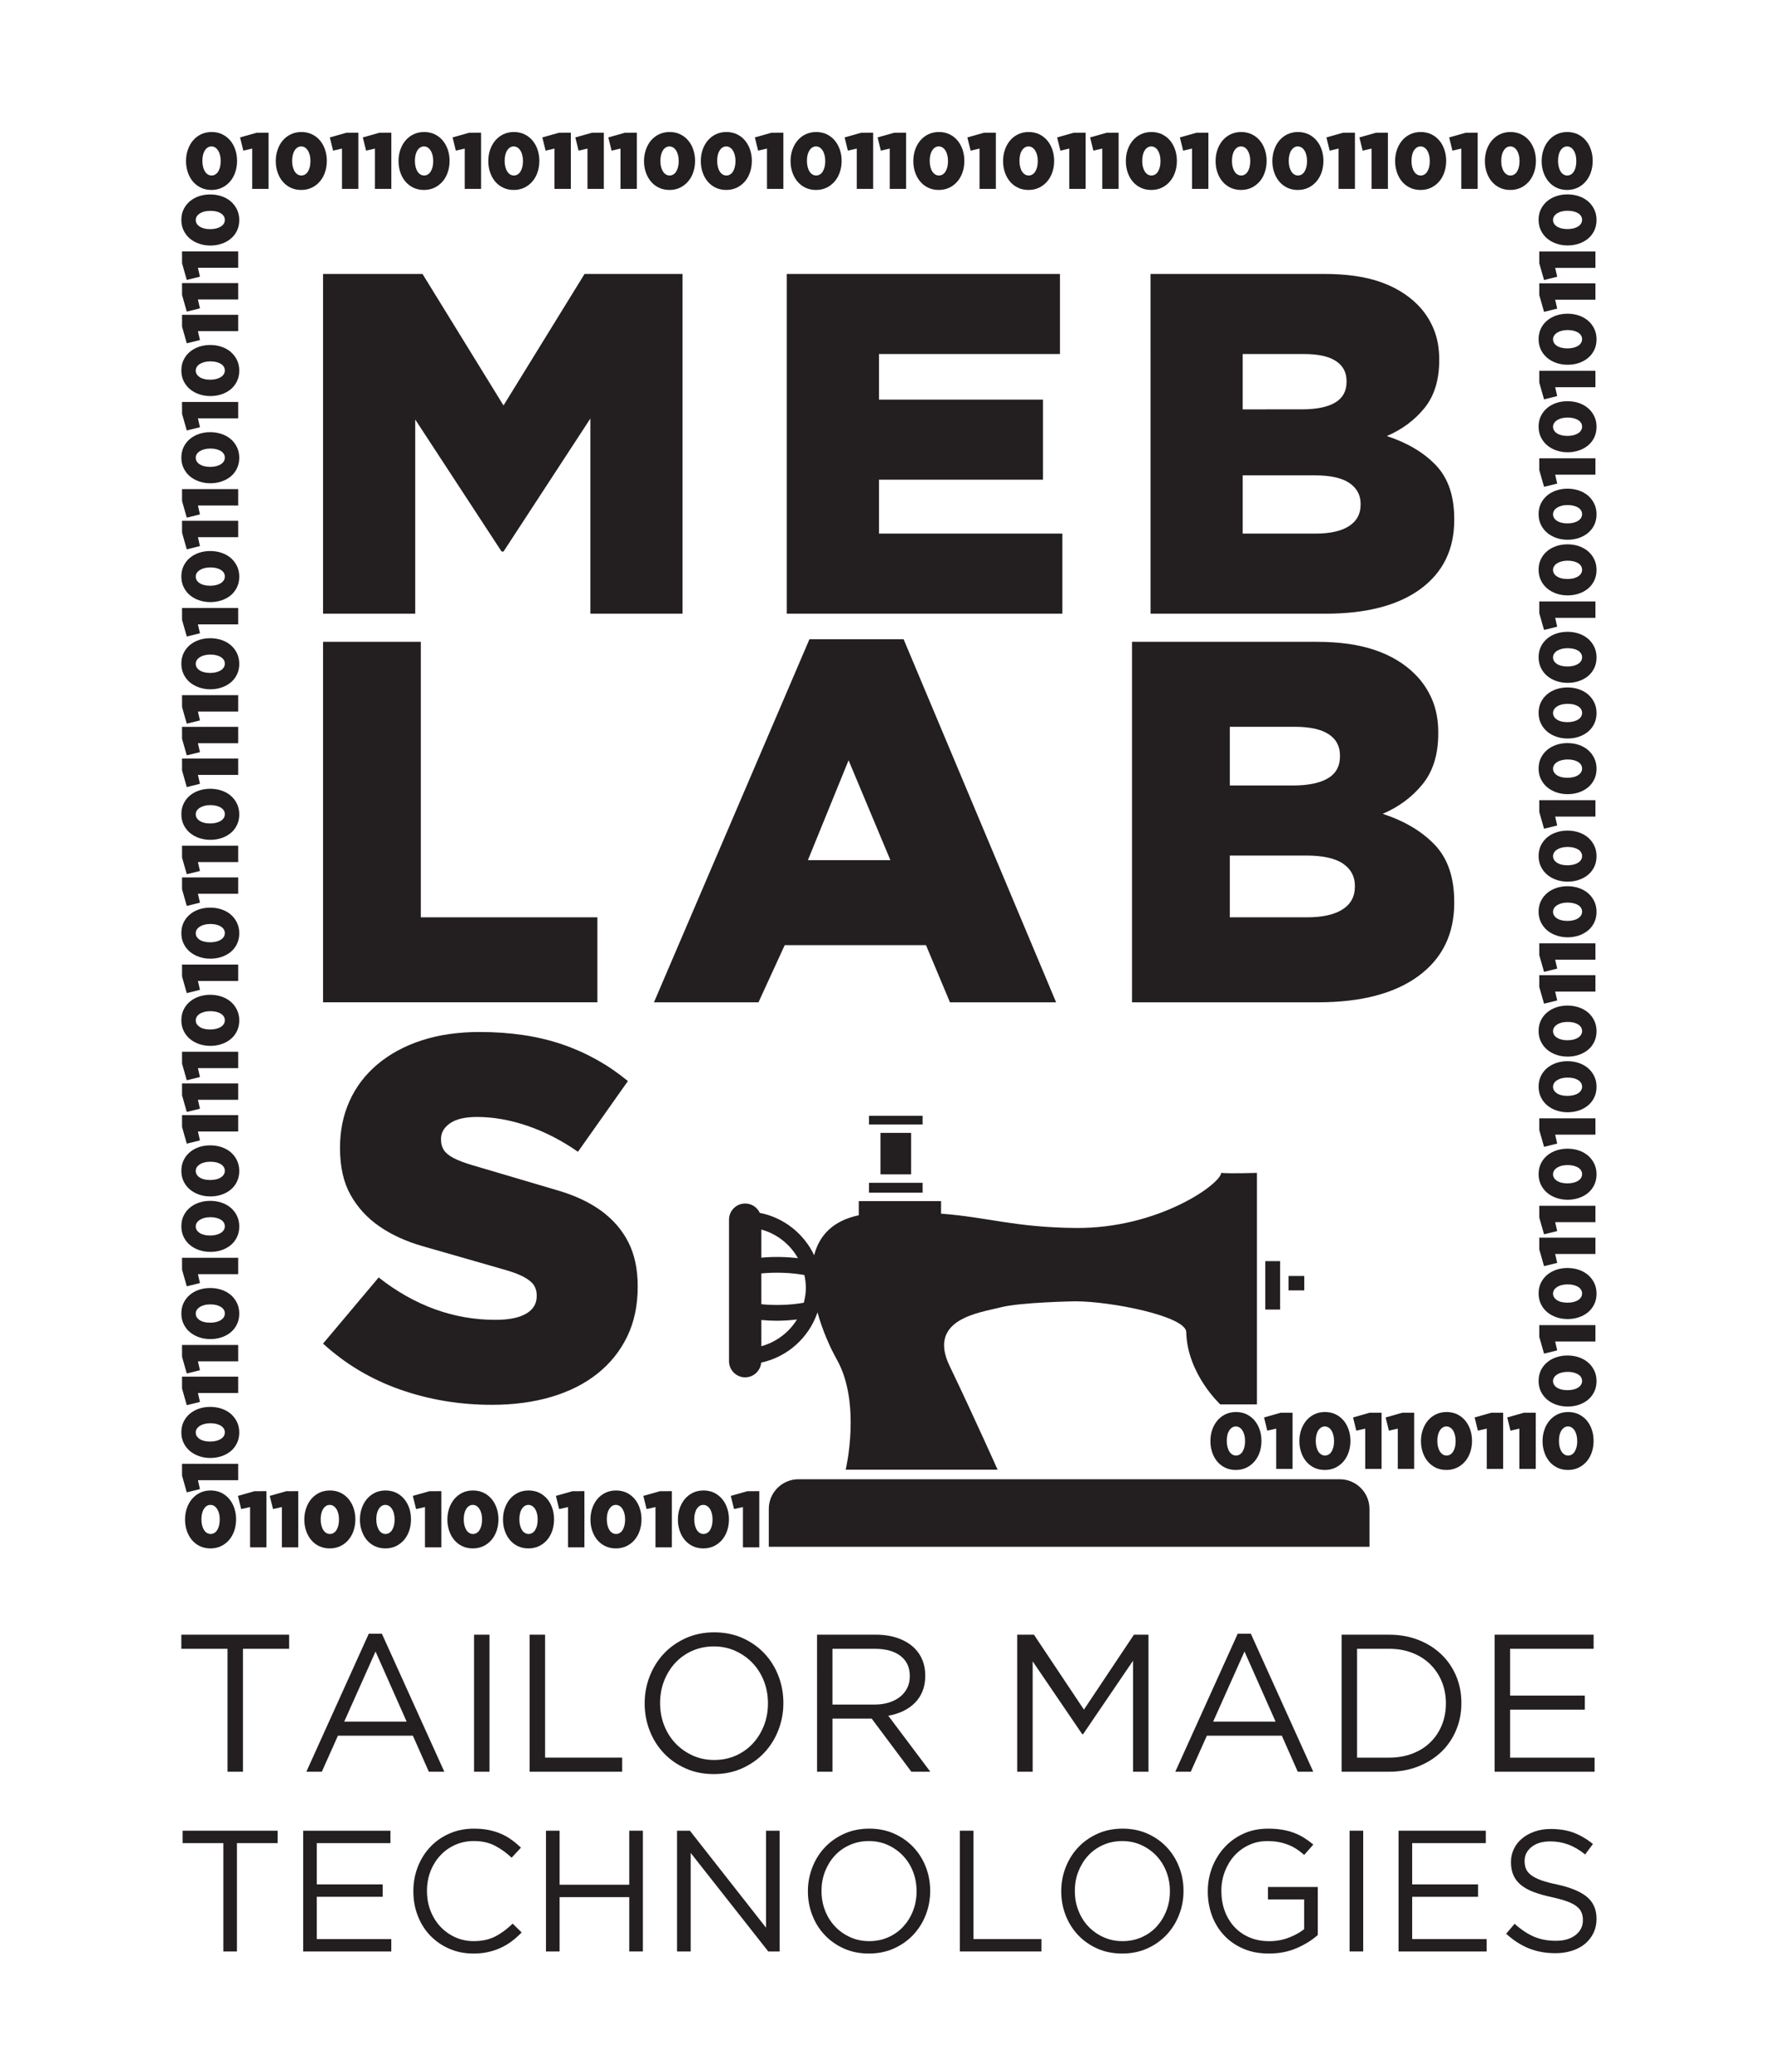
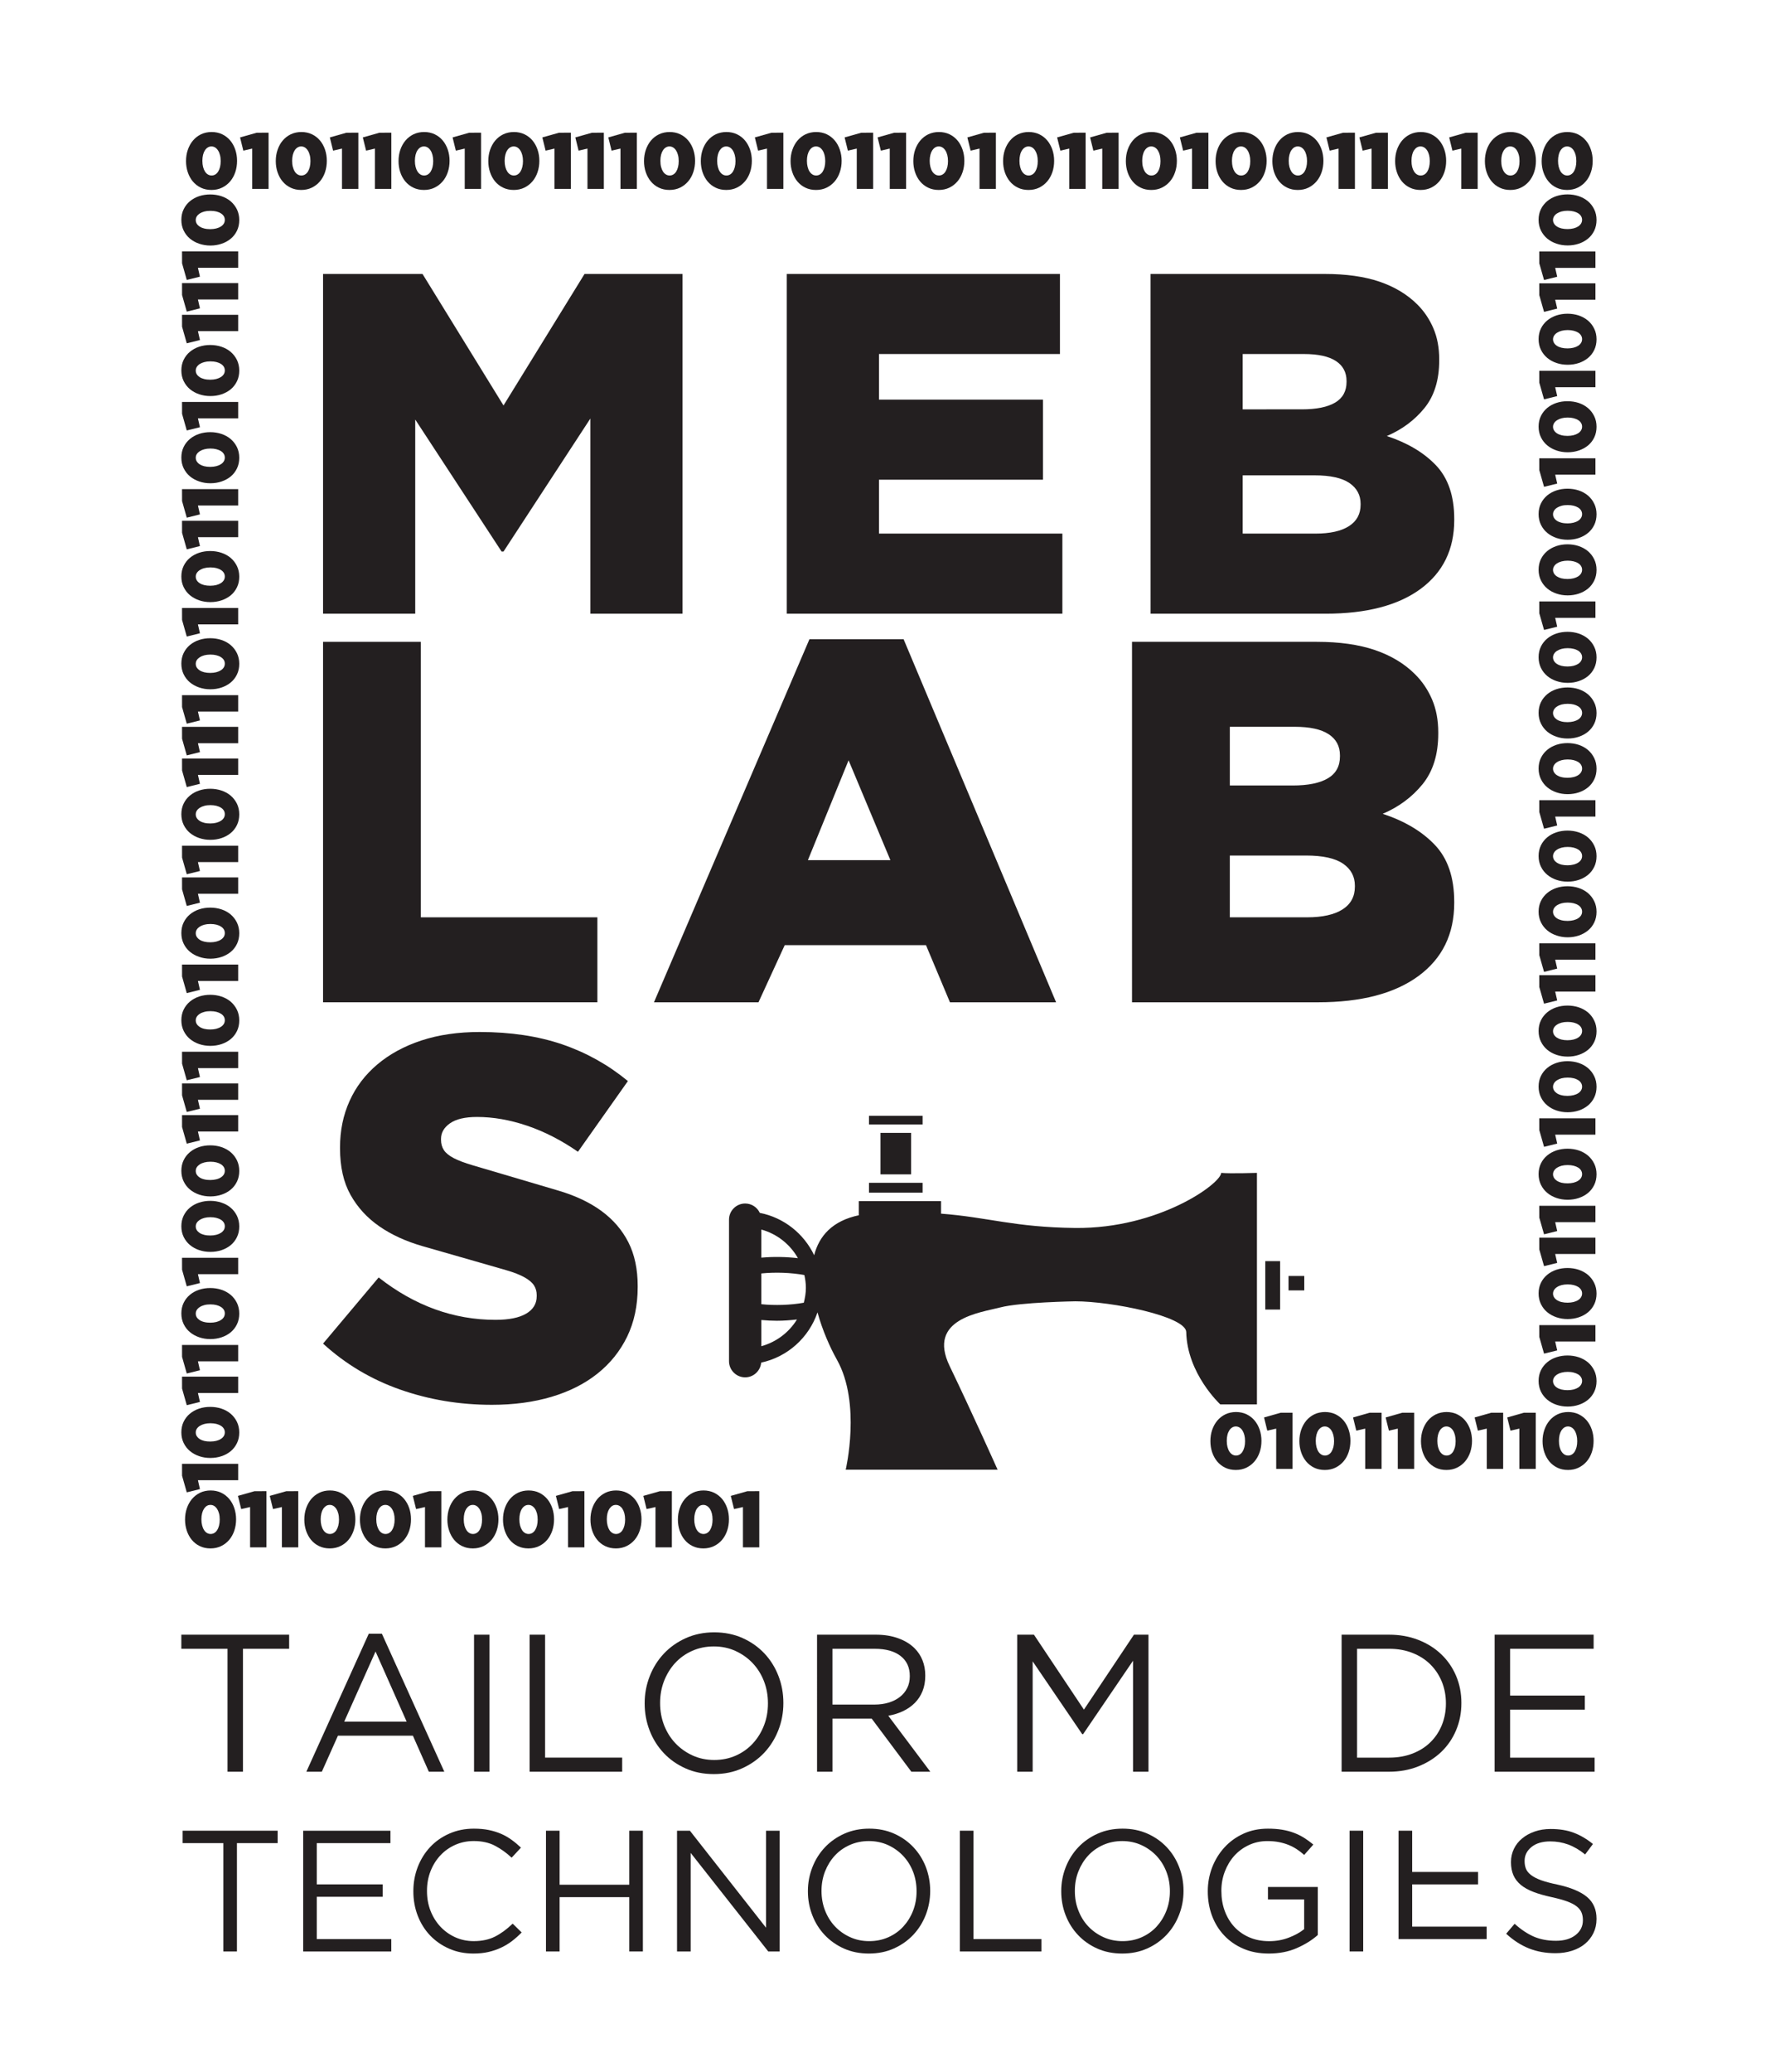
<svg xmlns="http://www.w3.org/2000/svg" version="1.1" id="Layer_1" x="0px" y="0px" width="300px" height="350px" viewBox="0 0 300 350" enable-background="new 0 0 300 350" xml:space="preserve">
  <g>
    <g>
-       <path fill="#231F20" d="M226.439,249.902h-91.486c-2.773,0-5.017,2.248-5.017,5.014v6.396H231.46v-6.396    C231.46,252.15,229.215,249.902,226.439,249.902z" />
      <path fill="#231F20" d="M138.168,221.71c0.836,3.036,2.11,5.909,3.294,8.017c4.13,7.379,1.473,18.564,1.473,18.564    s22.433,0,25.676,0c0,0-4.278-9.561-8.114-17.529c-3.838-7.969,5.163-9.001,8.558-9.885c3.397-0.893,12.693-1.035,12.693-1.035    c6.083,0,18.593,2.506,18.742,5.162c0.148,7.087,5.755,12.25,5.755,12.25h6.196v-39.109c0,0-4.569,0.148-6.049,0    c0,1.773-10.481,9.447-24.646,9.306c-10.325-0.112-14.679-1.804-22.692-2.418v-2.119h-13.906v2.378h0.058    c-4.531,0.936-6.771,3.521-7.6,6.764c-1.738-3.646-5.12-6.363-9.189-7.154c-0.435-0.937-1.375-1.582-2.474-1.582    c-1.502,0-2.729,1.22-2.729,2.729v23.904c0,1.513,1.227,2.734,2.729,2.734c1.429,0,2.583-1.101,2.71-2.49    C133.116,229.238,136.721,225.968,138.168,221.71z M136.206,217.568c0,0.875-0.148,1.699-0.353,2.512    c-2.243,0.404-4.874,0.488-7.175,0.25v-5.197c2.333-0.232,5.006-0.148,7.271,0.271    C136.103,216.104,136.206,216.826,136.206,217.568z M128.679,227.428V223c0.854,0.08,1.741,0.127,2.638,0.127    c1.139,0,2.272-0.09,3.382-0.217C133.355,225.1,131.205,226.725,128.679,227.428z M134.863,212.553    c-2.031-0.238-4.188-0.271-6.185-0.087v-4.749C131.322,208.449,133.541,210.207,134.863,212.553z" />
      <rect x="213.85" y="213.053" fill="#231F20" width="2.504" height="8.18" />
      <rect x="217.779" y="215.562" fill="#231F20" width="2.662" height="2.434" />
      <rect x="146.871" y="199.822" fill="#231F20" width="9.064" height="1.662" />
      <rect x="146.871" y="188.499" fill="#231F20" width="9.064" height="1.466" />
      <rect x="148.817" y="191.387" fill="#231F20" width="5.176" height="7.008" />
      <g>
        <path fill="#231F20" d="M212.046,239.982c-0.371-0.439-0.827-0.797-1.351-1.051c-1.055-0.517-2.529-0.517-3.598,0.006     c-0.533,0.26-0.986,0.617-1.358,1.061c-0.372,0.441-0.661,0.969-0.865,1.562c-0.202,0.588-0.3,1.221-0.3,1.904     c0,0.659,0.098,1.288,0.295,1.875c0.195,0.59,0.482,1.111,0.85,1.553c0.365,0.442,0.822,0.799,1.354,1.06     c0.532,0.254,1.141,0.382,1.799,0.382c0.667,0,1.271-0.132,1.803-0.395c0.531-0.26,0.993-0.614,1.364-1.059     c0.377-0.443,0.669-0.969,0.868-1.562c0.196-0.59,0.297-1.221,0.297-1.902c0-0.658-0.101-1.287-0.297-1.874     C212.704,240.949,212.418,240.43,212.046,239.982z M208.261,241.152c0.181-0.113,0.386-0.17,0.61-0.17     c0.227,0,0.436,0.062,0.621,0.176c0.193,0.119,0.357,0.289,0.494,0.499c0.138,0.215,0.25,0.479,0.328,0.778     c0.08,0.303,0.119,0.639,0.119,1.032c0,0.363-0.037,0.703-0.113,1c-0.074,0.296-0.184,0.556-0.318,0.771     c-0.127,0.213-0.291,0.371-0.48,0.488c-0.377,0.229-0.869,0.223-1.241,0c-0.188-0.117-0.355-0.281-0.49-0.488     c-0.142-0.217-0.25-0.48-0.33-0.785c-0.079-0.309-0.121-0.648-0.121-1.038c0-0.366,0.039-0.704,0.113-1.011     c0.073-0.299,0.185-0.553,0.323-0.766C207.91,241.432,208.075,241.268,208.261,241.152z" />
        <polygon fill="#231F20" points="213.641,239.463 214.189,241.691 215.695,241.348 215.695,248.152 218.462,248.152      218.462,238.666 216.447,238.666    " />
        <path fill="#231F20" d="M227.088,239.982c-0.374-0.439-0.83-0.797-1.352-1.051c-1.057-0.517-2.531-0.517-3.6,0.006     c-0.529,0.26-0.988,0.617-1.357,1.061c-0.369,0.441-0.658,0.969-0.863,1.562c-0.201,0.588-0.303,1.221-0.303,1.904     c0,0.659,0.099,1.288,0.298,1.875c0.196,0.59,0.483,1.111,0.847,1.553c0.369,0.442,0.825,0.799,1.356,1.06     c0.528,0.254,1.136,0.382,1.799,0.382c0.664,0,1.272-0.132,1.803-0.395c0.531-0.26,0.987-0.614,1.364-1.059     c0.375-0.443,0.666-0.969,0.863-1.562c0.197-0.59,0.297-1.221,0.297-1.902c0-0.658-0.1-1.287-0.297-1.874     C227.746,240.949,227.457,240.43,227.088,239.982z M223.303,241.152c0.18-0.113,0.385-0.17,0.61-0.17s0.435,0.062,0.619,0.176     c0.19,0.119,0.358,0.289,0.493,0.499c0.141,0.215,0.252,0.479,0.33,0.778c0.078,0.303,0.121,0.639,0.121,1.032     c0,0.363-0.039,0.703-0.113,1c-0.077,0.296-0.184,0.556-0.318,0.771c-0.133,0.213-0.295,0.371-0.486,0.488     c-0.371,0.229-0.865,0.223-1.238,0c-0.188-0.117-0.356-0.281-0.491-0.488c-0.142-0.217-0.252-0.48-0.329-0.785     c-0.077-0.309-0.12-0.648-0.12-1.038c0-0.366,0.04-0.704,0.114-1.011c0.072-0.299,0.181-0.553,0.32-0.766     C222.95,241.432,223.114,241.268,223.303,241.152z" />
        <polygon fill="#231F20" points="228.686,239.463 229.232,241.691 230.738,241.348 230.738,248.152 233.504,248.152      233.504,238.666 231.486,238.666    " />
        <polygon fill="#231F20" points="234.193,239.463 234.743,241.691 236.246,241.348 236.246,248.152 239.012,248.152      239.012,238.666 236.997,238.666    " />
        <path fill="#231F20" d="M247.636,239.982c-0.368-0.439-0.825-0.797-1.352-1.051c-1.054-0.517-2.532-0.517-3.597,0.006     c-0.53,0.26-0.986,0.617-1.359,1.061c-0.368,0.441-0.66,0.969-0.862,1.562c-0.198,0.588-0.302,1.221-0.302,1.904     c0,0.659,0.102,1.288,0.294,1.875c0.199,0.59,0.485,1.111,0.851,1.553c0.367,0.442,0.822,0.799,1.355,1.06     c0.531,0.254,1.136,0.382,1.8,0.382c0.663,0,1.271-0.132,1.8-0.395c0.533-0.26,0.992-0.614,1.367-1.059     c0.373-0.443,0.666-0.969,0.865-1.562c0.195-0.59,0.297-1.221,0.297-1.902c0-0.658-0.102-1.287-0.297-1.874     C248.297,240.949,248.008,240.43,247.636,239.982z M243.854,241.152c0.179-0.113,0.386-0.17,0.61-0.17     c0.226,0,0.437,0.062,0.621,0.176c0.19,0.119,0.358,0.289,0.493,0.499c0.141,0.215,0.247,0.479,0.326,0.778     c0.08,0.303,0.119,0.639,0.119,1.032c0,0.363-0.037,0.703-0.11,1c-0.077,0.296-0.185,0.556-0.315,0.771     c-0.134,0.213-0.295,0.371-0.486,0.488c-0.375,0.229-0.87,0.223-1.244,0c-0.184-0.117-0.352-0.281-0.485-0.488     c-0.141-0.217-0.252-0.48-0.332-0.785c-0.079-0.309-0.118-0.648-0.118-1.038c0-0.366,0.036-0.704,0.112-1.011     c0.075-0.299,0.185-0.553,0.322-0.766C243.502,241.432,243.667,241.268,243.854,241.152z" />
        <polygon fill="#231F20" points="249.232,239.463 249.783,241.691 251.288,241.348 251.288,248.152 254.055,248.152      254.055,238.666 252.039,238.666    " />
        <polygon fill="#231F20" points="254.744,239.463 255.293,241.691 256.795,241.348 256.795,248.152 259.564,248.152      259.564,238.666 257.549,238.666    " />
        <path fill="#231F20" d="M268.191,239.982c-0.375-0.439-0.832-0.797-1.357-1.051c-1.054-0.517-2.531-0.517-3.594,0.006     c-0.533,0.26-0.99,0.617-1.361,1.061c-0.369,0.441-0.658,0.969-0.859,1.562c-0.203,0.588-0.306,1.221-0.306,1.904     c0,0.659,0.101,1.288,0.298,1.875c0.198,0.59,0.482,1.111,0.846,1.553c0.369,0.442,0.826,0.799,1.359,1.06     c0.528,0.254,1.133,0.382,1.799,0.382c0.662,0,1.271-0.132,1.801-0.395c0.531-0.26,0.99-0.614,1.367-1.059     c0.377-0.443,0.666-0.969,0.861-1.562c0.197-0.59,0.295-1.221,0.295-1.902c0-0.658-0.098-1.287-0.295-1.874     C268.85,240.949,268.561,240.43,268.191,239.982z M264.4,241.152c0.184-0.113,0.391-0.17,0.615-0.17     c0.227,0,0.434,0.062,0.618,0.176c0.191,0.119,0.357,0.289,0.494,0.499c0.142,0.215,0.252,0.479,0.326,0.778     c0.079,0.303,0.122,0.639,0.122,1.032c0,0.363-0.037,0.703-0.111,1c-0.08,0.296-0.184,0.556-0.318,0.771     c-0.133,0.213-0.295,0.371-0.485,0.488c-0.374,0.229-0.868,0.223-1.242,0c-0.19-0.117-0.354-0.281-0.487-0.488     c-0.142-0.217-0.254-0.48-0.332-0.785c-0.08-0.309-0.117-0.648-0.117-1.038c0-0.366,0.037-0.704,0.111-1.011     c0.074-0.299,0.184-0.553,0.32-0.766C264.053,241.432,264.215,241.268,264.4,241.152z" />
        <path fill="#231F20" d="M38.749,253.238c-0.371-0.446-0.825-0.799-1.354-1.057c-1.054-0.51-2.532-0.515-3.594,0.006     c-0.531,0.264-0.99,0.621-1.362,1.062c-0.372,0.446-0.661,0.972-0.862,1.562c-0.202,0.592-0.303,1.228-0.303,1.904     c0,0.659,0.101,1.291,0.297,1.875c0.196,0.59,0.482,1.115,0.849,1.555c0.369,0.446,0.823,0.799,1.354,1.056     c0.53,0.258,1.136,0.385,1.799,0.385c0.667,0,1.269-0.133,1.8-0.392c0.533-0.26,0.993-0.612,1.37-1.059     c0.374-0.445,0.664-0.973,0.862-1.561c0.197-0.596,0.297-1.227,0.297-1.906c0-0.658-0.101-1.29-0.297-1.873     C39.408,254.201,39.121,253.68,38.749,253.238z M34.959,254.4c0.186-0.111,0.393-0.164,0.616-0.164     c0.231,0,0.433,0.059,0.621,0.176c0.191,0.117,0.356,0.286,0.494,0.492c0.138,0.219,0.25,0.48,0.329,0.781     c0.08,0.303,0.117,0.643,0.117,1.034c0,0.363-0.037,0.701-0.112,0.998c-0.074,0.293-0.18,0.554-0.319,0.771     c-0.132,0.213-0.292,0.375-0.48,0.488c-0.379,0.229-0.868,0.229-1.245,0c-0.191-0.113-0.353-0.275-0.488-0.488     c-0.143-0.217-0.252-0.482-0.329-0.783c-0.08-0.307-0.123-0.646-0.123-1.043c0-0.365,0.04-0.7,0.115-1.006     c0.074-0.297,0.183-0.555,0.321-0.768C34.611,254.682,34.773,254.518,34.959,254.4z" />
        <polygon fill="#231F20" points="40.214,252.713 40.767,254.941 42.269,254.598 42.269,261.404 45.035,261.404 45.035,251.914      43.02,251.919    " />
        <polygon fill="#231F20" points="45.592,252.713 46.144,254.941 47.646,254.598 47.646,261.404 50.412,261.404 50.412,251.914      48.4,251.919    " />
        <path fill="#231F20" d="M58.909,253.238c-0.374-0.446-0.831-0.799-1.356-1.057c-1.051-0.51-2.532-0.515-3.591,0.006     c-0.534,0.264-0.99,0.621-1.362,1.062c-0.372,0.446-0.661,0.972-0.862,1.562c-0.202,0.592-0.306,1.228-0.306,1.904     c0,0.659,0.101,1.291,0.297,1.875c0.199,0.59,0.483,1.115,0.849,1.555c0.367,0.446,0.826,0.799,1.356,1.056     c0.534,0.258,1.134,0.385,1.8,0.385c0.661,0,1.269-0.133,1.8-0.392c0.533-0.26,0.99-0.612,1.367-1.059     c0.377-0.445,0.666-0.973,0.865-1.561c0.196-0.596,0.297-1.227,0.297-1.906c0-0.658-0.101-1.29-0.297-1.873     C59.567,254.201,59.278,253.68,58.909,253.238z M55.119,254.4c0.183-0.111,0.39-0.164,0.615-0.164     c0.229,0,0.433,0.059,0.619,0.176c0.191,0.117,0.355,0.286,0.494,0.492c0.141,0.219,0.25,0.48,0.326,0.781     c0.083,0.303,0.122,0.643,0.122,1.034c0,0.363-0.037,0.701-0.114,0.998c-0.075,0.293-0.181,0.554-0.313,0.771     c-0.133,0.213-0.298,0.375-0.489,0.488c-0.374,0.229-0.863,0.229-1.242,0c-0.187-0.113-0.356-0.275-0.489-0.488     c-0.143-0.217-0.25-0.482-0.329-0.783c-0.08-0.307-0.12-0.646-0.12-1.043c0-0.365,0.04-0.7,0.114-1.006     c0.074-0.297,0.181-0.555,0.318-0.768C54.771,254.682,54.936,254.518,55.119,254.4z" />
        <path fill="#231F20" d="M68.311,253.238c-0.374-0.446-0.831-0.799-1.356-1.057c-1.054-0.51-2.529-0.515-3.594,0.006     c-0.531,0.264-0.99,0.621-1.359,1.062c-0.372,0.446-0.661,0.972-0.865,1.562c-0.199,0.592-0.303,1.228-0.303,1.904     c0,0.659,0.101,1.291,0.297,1.875c0.199,0.59,0.483,1.115,0.85,1.555c0.366,0.446,0.822,0.799,1.354,1.056     c0.531,0.258,1.139,0.385,1.8,0.385c0.663,0,1.271-0.133,1.805-0.392c0.525-0.26,0.987-0.612,1.364-1.059     c0.372-0.445,0.664-0.973,0.866-1.561c0.196-0.596,0.294-1.227,0.294-1.906c0-0.658-0.098-1.29-0.294-1.873     C68.966,254.201,68.68,253.68,68.311,253.238z M64.522,254.4c0.184-0.111,0.388-0.164,0.611-0.164     c0.228,0,0.435,0.059,0.621,0.176c0.191,0.117,0.355,0.286,0.491,0.492c0.14,0.219,0.252,0.48,0.331,0.781     c0.08,0.303,0.12,0.643,0.12,1.034c0,0.363-0.04,0.701-0.114,0.998c-0.074,0.293-0.181,0.554-0.319,0.771     c-0.13,0.213-0.294,0.375-0.483,0.488c-0.377,0.229-0.865,0.229-1.24,0c-0.191-0.113-0.356-0.275-0.494-0.488     c-0.135-0.217-0.247-0.482-0.326-0.783c-0.08-0.307-0.122-0.646-0.122-1.043c0-0.365,0.037-0.7,0.116-1.006     c0.074-0.297,0.181-0.555,0.318-0.768C64.173,254.682,64.335,254.518,64.522,254.4z" />
        <polygon fill="#231F20" points="69.773,252.713 70.325,254.941 71.828,254.598 71.828,261.404 74.594,261.404 74.594,251.914      72.581,251.919    " />
        <path fill="#231F20" d="M83.088,253.238c-0.372-0.446-0.826-0.799-1.354-1.057c-1.054-0.51-2.529-0.515-3.594,0.006     c-0.531,0.264-0.99,0.621-1.359,1.062c-0.372,0.446-0.664,0.972-0.865,1.562c-0.199,0.592-0.303,1.228-0.303,1.904     c0,0.659,0.101,1.291,0.297,1.875c0.196,0.59,0.483,1.115,0.85,1.555c0.369,0.446,0.823,0.799,1.354,1.056     c0.533,0.258,1.139,0.385,1.8,0.385c0.666,0,1.269-0.133,1.805-0.392c0.528-0.26,0.988-0.612,1.364-1.059     c0.377-0.445,0.664-0.973,0.863-1.561c0.196-0.596,0.297-1.227,0.297-1.906c0-0.658-0.101-1.29-0.297-1.873     C83.746,254.201,83.459,253.68,83.088,253.238z M79.303,254.4c0.18-0.111,0.387-0.164,0.61-0.164     c0.228,0,0.433,0.059,0.621,0.176c0.191,0.117,0.355,0.286,0.493,0.492c0.139,0.219,0.25,0.48,0.33,0.781     c0.08,0.303,0.117,0.643,0.117,1.034c0,0.363-0.037,0.701-0.111,0.998c-0.074,0.293-0.181,0.554-0.316,0.771     c-0.133,0.213-0.294,0.375-0.486,0.488c-0.377,0.229-0.865,0.229-1.242,0c-0.188-0.113-0.353-0.275-0.489-0.488     c-0.14-0.217-0.252-0.482-0.332-0.783c-0.08-0.307-0.119-0.646-0.119-1.043c0-0.365,0.04-0.7,0.114-1.006     c0.074-0.297,0.183-0.555,0.321-0.768C78.952,254.682,79.117,254.518,79.303,254.4z" />
        <path fill="#231F20" d="M92.489,253.238c-0.372-0.446-0.828-0.799-1.354-1.057c-1.057-0.51-2.532-0.515-3.594,0.006     c-0.531,0.264-0.993,0.621-1.362,1.062c-0.369,0.446-0.661,0.972-0.862,1.562c-0.202,0.592-0.303,1.228-0.303,1.904     c0,0.659,0.101,1.291,0.297,1.875c0.197,0.59,0.483,1.115,0.849,1.555c0.366,0.446,0.823,0.799,1.354,1.056     c0.531,0.258,1.137,0.385,1.8,0.385c0.666,0,1.269-0.133,1.8-0.392c0.533-0.26,0.993-0.612,1.37-1.059     c0.372-0.445,0.664-0.973,0.863-1.561c0.196-0.596,0.295-1.227,0.295-1.906c0-0.658-0.099-1.29-0.295-1.873     C93.147,254.201,92.858,253.68,92.489,253.238z M88.704,254.4c0.181-0.111,0.385-0.164,0.61-0.164     c0.229,0,0.433,0.059,0.619,0.176c0.188,0.117,0.358,0.286,0.491,0.492c0.144,0.219,0.255,0.48,0.335,0.781     c0.077,0.303,0.116,0.643,0.116,1.034c0,0.363-0.039,0.701-0.111,0.998c-0.074,0.293-0.181,0.554-0.318,0.771     c-0.133,0.213-0.297,0.375-0.48,0.488c-0.379,0.229-0.868,0.229-1.245,0c-0.191-0.113-0.356-0.275-0.494-0.488     c-0.136-0.217-0.247-0.482-0.327-0.783c-0.079-0.307-0.119-0.646-0.119-1.043c0-0.365,0.037-0.7,0.114-1.006     c0.074-0.297,0.181-0.555,0.321-0.768C88.349,254.682,88.513,254.518,88.704,254.4z" />
        <polygon fill="#231F20" points="93.954,252.713 94.504,254.941 96.009,254.598 96.009,261.404 98.774,261.404 98.774,251.914      96.76,251.919    " />
        <path fill="#231F20" d="M107.269,253.238c-0.372-0.446-0.828-0.799-1.354-1.057c-1.051-0.51-2.532-0.515-3.594,0.006     c-0.534,0.264-0.993,0.621-1.364,1.062c-0.367,0.446-0.658,0.972-0.86,1.562c-0.201,0.592-0.302,1.228-0.302,1.904     c0,0.659,0.098,1.291,0.295,1.875c0.198,0.59,0.485,1.115,0.852,1.555c0.367,0.446,0.823,0.799,1.354,1.056     c0.531,0.258,1.136,0.385,1.799,0.385c0.664,0,1.269-0.133,1.803-0.392c0.528-0.26,0.987-0.612,1.364-1.059     c0.377-0.445,0.667-0.973,0.863-1.561c0.196-0.596,0.298-1.227,0.298-1.906c0-0.658-0.102-1.29-0.298-1.873     C107.927,254.201,107.637,253.68,107.269,253.238z M103.48,254.4c0.181-0.111,0.391-0.164,0.613-0.164     c0.229,0,0.43,0.059,0.621,0.176s0.356,0.286,0.491,0.492c0.138,0.219,0.25,0.48,0.329,0.781c0.08,0.303,0.12,0.643,0.12,1.034     c0,0.363-0.038,0.701-0.115,0.998c-0.074,0.293-0.18,0.554-0.315,0.771c-0.133,0.213-0.297,0.375-0.483,0.488     c-0.377,0.229-0.862,0.229-1.242,0c-0.191-0.113-0.356-0.275-0.494-0.488c-0.138-0.217-0.25-0.482-0.324-0.783     c-0.079-0.307-0.122-0.646-0.122-1.043c0-0.365,0.037-0.7,0.111-1.006c0.075-0.297,0.186-0.555,0.324-0.768     C103.133,254.682,103.295,254.518,103.48,254.4z" />
        <polygon fill="#231F20" points="108.733,252.713 109.283,254.941 110.786,254.598 110.786,261.404 113.554,261.404      113.554,251.914 111.537,251.919    " />
        <path fill="#231F20" d="M122.051,253.238c-0.375-0.446-0.831-0.799-1.356-1.057c-1.054-0.51-2.532-0.515-3.594,0.006     c-0.531,0.264-0.99,0.621-1.359,1.062c-0.372,0.446-0.664,0.972-0.863,1.562c-0.204,0.592-0.305,1.228-0.305,1.904     c0,0.659,0.101,1.291,0.297,1.875c0.197,0.59,0.483,1.115,0.85,1.555c0.366,0.446,0.822,0.799,1.354,1.056     c0.531,0.258,1.136,0.385,1.8,0.385s1.269-0.133,1.799-0.392c0.531-0.26,0.993-0.612,1.37-1.059     c0.372-0.445,0.664-0.973,0.86-1.561c0.199-0.596,0.297-1.227,0.297-1.906c0-0.658-0.098-1.29-0.297-1.873     C122.706,254.201,122.419,253.68,122.051,253.238z M118.26,254.4c0.183-0.111,0.39-0.164,0.613-0.164     c0.228,0,0.43,0.059,0.618,0.176c0.194,0.117,0.359,0.286,0.497,0.492c0.138,0.219,0.249,0.48,0.329,0.781     c0.074,0.303,0.116,0.643,0.116,1.034c0,0.363-0.037,0.701-0.111,0.998c-0.074,0.293-0.18,0.554-0.315,0.771     c-0.133,0.213-0.298,0.375-0.486,0.488c-0.376,0.229-0.865,0.229-1.243,0c-0.188-0.113-0.355-0.275-0.49-0.488     c-0.139-0.217-0.247-0.482-0.327-0.783c-0.079-0.307-0.122-0.646-0.122-1.043c0-0.365,0.037-0.7,0.117-1.006     c0.074-0.297,0.178-0.555,0.316-0.768C117.91,254.682,118.074,254.518,118.26,254.4z" />
        <polygon fill="#231F20" points="123.513,252.713 124.065,254.941 125.567,254.598 125.567,261.404 128.331,261.404      128.331,251.914 126.321,251.919    " />
        <path fill="#231F20" d="M268.385,230.15c-0.445-0.371-0.972-0.662-1.562-0.859c-1.16-0.389-2.586-0.4-3.78,0     c-0.592,0.197-1.114,0.482-1.553,0.854c-0.445,0.373-0.802,0.828-1.058,1.354c-0.258,0.528-0.387,1.13-0.387,1.794     c0,0.663,0.133,1.271,0.396,1.807c0.26,0.526,0.617,0.983,1.059,1.353c0.439,0.372,0.969,0.664,1.562,0.866     c0.588,0.201,1.22,0.303,1.879,0.303h0.027c0.655,0,1.287-0.1,1.873-0.299c0.584-0.195,1.11-0.482,1.553-0.85     c0.446-0.365,0.797-0.822,1.056-1.354c0.255-0.53,0.387-1.137,0.387-1.801c0-0.66-0.132-1.268-0.396-1.799     C269.182,230.99,268.828,230.527,268.385,230.15z M267.395,233.294c0,0.228-0.056,0.435-0.17,0.621     c-0.111,0.19-0.275,0.354-0.486,0.493c-0.215,0.139-0.479,0.25-0.784,0.33c-0.593,0.147-1.423,0.158-2.05,0.004     c-0.295-0.073-0.553-0.182-0.764-0.323c-0.207-0.135-0.373-0.3-0.486-0.485c-0.11-0.184-0.17-0.391-0.17-0.613     c0-0.229,0.062-0.436,0.176-0.618c0.121-0.19,0.289-0.354,0.502-0.493c0.218-0.141,0.479-0.252,0.773-0.326     c0.301-0.078,0.641-0.122,1.006-0.122h0.027c0.366,0,0.703,0.037,1,0.117c0.299,0.074,0.555,0.179,0.77,0.312     c0.214,0.134,0.375,0.295,0.486,0.486C267.339,232.863,267.395,233.064,267.395,233.294z" />
        <polygon fill="#231F20" points="269.652,223.863 260.161,223.863 260.166,225.872 260.966,228.68 263.191,228.134      262.848,226.631 269.652,226.631    " />
        <path fill="#231F20" d="M268.385,215.371c-0.445-0.371-0.972-0.66-1.562-0.861c-1.16-0.385-2.586-0.402-3.78,0     c-0.592,0.201-1.114,0.485-1.553,0.856c-0.445,0.372-0.802,0.827-1.058,1.354c-0.258,0.529-0.387,1.127-0.387,1.793     c0,0.663,0.133,1.27,0.396,1.805c0.26,0.531,0.617,0.988,1.059,1.356c0.441,0.369,0.969,0.661,1.562,0.863     c0.588,0.201,1.22,0.303,1.879,0.303h0.027c0.655,0,1.287-0.102,1.873-0.299c0.584-0.194,1.11-0.479,1.553-0.849     c0.446-0.366,0.797-0.823,1.056-1.354c0.255-0.53,0.387-1.136,0.387-1.8s-0.132-1.27-0.396-1.8     C269.182,216.21,268.828,215.749,268.385,215.371z M267.395,218.516c0,0.224-0.056,0.436-0.17,0.62     c-0.111,0.19-0.275,0.356-0.486,0.491c-0.215,0.141-0.479,0.252-0.784,0.331c-0.593,0.151-1.423,0.159-2.05,0.003     c-0.295-0.07-0.553-0.184-0.764-0.318c-0.207-0.141-0.373-0.3-0.486-0.49c-0.11-0.182-0.17-0.389-0.17-0.61     c0-0.226,0.062-0.435,0.176-0.619c0.121-0.188,0.289-0.356,0.502-0.489c0.218-0.145,0.479-0.257,0.773-0.336     c0.301-0.072,0.641-0.115,1.006-0.115h0.027c0.366,0,0.703,0.037,1,0.11c0.299,0.08,0.555,0.181,0.77,0.318     c0.214,0.133,0.375,0.298,0.486,0.485C267.339,218.082,267.395,218.283,267.395,218.516z" />
        <polygon fill="#231F20" points="260.166,211.096 260.966,213.9 263.191,213.35 262.848,211.846 269.652,211.846 269.652,209.084      260.161,209.084    " />
        <polygon fill="#231F20" points="269.652,203.703 260.161,203.703 260.166,205.717 260.966,208.523 263.191,207.973      262.848,206.469 269.652,206.469    " />
        <path fill="#231F20" d="M268.385,195.215c-0.445-0.374-0.972-0.664-1.562-0.865c-1.16-0.383-2.586-0.397-3.78,0     c-0.592,0.201-1.114,0.491-1.553,0.859c-0.445,0.371-0.802,0.828-1.058,1.354c-0.258,0.528-0.387,1.131-0.387,1.795     s0.133,1.27,0.396,1.8c0.26,0.53,0.617,0.987,1.059,1.358s0.969,0.664,1.562,0.865c0.588,0.202,1.22,0.303,1.879,0.303h0.027     c0.655,0,1.287-0.101,1.873-0.297c0.584-0.197,1.11-0.482,1.553-0.85c0.446-0.366,0.797-0.822,1.056-1.355     c0.255-0.529,0.387-1.135,0.387-1.798s-0.132-1.271-0.396-1.802C269.182,196.053,268.828,195.592,268.385,195.215z      M267.395,198.357c0,0.226-0.056,0.436-0.17,0.621c-0.111,0.19-0.275,0.354-0.486,0.487c-0.215,0.144-0.479,0.255-0.784,0.334     c-0.593,0.149-1.423,0.157-2.05,0.007c-0.295-0.074-0.553-0.187-0.764-0.324c-0.207-0.139-0.373-0.303-0.486-0.488     c-0.11-0.18-0.17-0.387-0.17-0.61c0-0.228,0.062-0.435,0.176-0.62c0.121-0.19,0.289-0.355,0.502-0.494     c0.218-0.139,0.479-0.25,0.773-0.33c0.301-0.076,0.641-0.115,1.006-0.115h0.027c0.366,0,0.703,0.037,1,0.113     c0.299,0.074,0.555,0.179,0.77,0.316c0.214,0.132,0.375,0.291,0.486,0.482C267.339,197.928,267.395,198.127,267.395,198.357z" />
        <polygon fill="#231F20" points="269.652,188.924 260.161,188.924 260.166,190.936 260.966,193.744 263.191,193.193      262.848,191.689 269.652,191.689    " />
        <path fill="#231F20" d="M268.385,180.436c-0.445-0.377-0.972-0.664-1.562-0.865c-1.16-0.385-2.588-0.4-3.78,0     c-0.589,0.201-1.114,0.488-1.553,0.857c-0.445,0.373-0.802,0.83-1.058,1.355c-0.258,0.525-0.387,1.131-0.387,1.795     c0,0.66,0.133,1.27,0.396,1.799c0.26,0.533,0.617,0.99,1.059,1.359c0.439,0.371,0.969,0.664,1.562,0.865     c0.588,0.198,1.22,0.303,1.879,0.303h0.027c0.655,0,1.287-0.102,1.873-0.297c0.584-0.197,1.11-0.483,1.553-0.851     c0.446-0.368,0.797-0.821,1.056-1.354c0.255-0.53,0.387-1.135,0.387-1.799c0-0.67-0.132-1.271-0.396-1.801     C269.182,181.27,268.828,180.812,268.385,180.436z M267.395,183.578c0,0.223-0.056,0.433-0.17,0.621     c-0.111,0.188-0.275,0.355-0.486,0.488c-0.215,0.144-0.479,0.25-0.784,0.328c-0.593,0.153-1.423,0.166-2.05,0.006     c-0.295-0.068-0.553-0.181-0.764-0.318c-0.207-0.139-0.373-0.303-0.486-0.488c-0.11-0.18-0.17-0.387-0.17-0.609     c0-0.229,0.062-0.437,0.176-0.621c0.121-0.19,0.289-0.358,0.502-0.491c0.218-0.142,0.479-0.255,0.773-0.332     c0.301-0.076,0.641-0.117,1.006-0.117h0.027c0.366,0,0.703,0.035,1,0.113c0.299,0.071,0.555,0.18,0.77,0.317     c0.214,0.129,0.375,0.295,0.486,0.482C267.339,183.143,267.395,183.346,267.395,183.578z" />
        <path fill="#231F20" d="M268.385,171.034c-0.445-0.372-0.972-0.664-1.562-0.86c-1.16-0.387-2.586-0.403-3.78,0     c-0.589,0.196-1.114,0.483-1.553,0.855c-0.445,0.372-0.802,0.825-1.058,1.354c-0.258,0.525-0.387,1.13-0.387,1.794     c0,0.663,0.133,1.269,0.396,1.8c0.26,0.53,0.617,0.99,1.059,1.361c0.439,0.369,0.969,0.66,1.562,0.863     c0.59,0.201,1.222,0.301,1.879,0.301h0.027c0.655,0,1.287-0.095,1.873-0.297c0.584-0.195,1.11-0.482,1.553-0.846     c0.446-0.369,0.797-0.826,1.056-1.357c0.255-0.531,0.387-1.136,0.387-1.799c0-0.664-0.132-1.269-0.396-1.799     C269.182,171.873,268.83,171.41,268.385,171.034z M267.395,174.176c0,0.228-0.056,0.436-0.17,0.621     c-0.111,0.188-0.275,0.353-0.486,0.491c-0.219,0.141-0.479,0.25-0.784,0.33c-0.593,0.151-1.412,0.161-2.05,0.004     c-0.295-0.071-0.549-0.18-0.764-0.321c-0.207-0.135-0.369-0.3-0.486-0.482c-0.11-0.186-0.17-0.393-0.17-0.616     c0-0.228,0.06-0.43,0.176-0.621c0.119-0.191,0.289-0.355,0.502-0.488c0.215-0.144,0.475-0.254,0.773-0.334     c0.301-0.079,0.641-0.117,1.006-0.117h0.027c0.366,0,0.703,0.038,1,0.111c0.295,0.074,0.555,0.18,0.77,0.319     c0.214,0.133,0.375,0.292,0.486,0.483C267.339,173.744,267.395,173.948,267.395,174.176z" />
        <polygon fill="#231F20" points="260.166,166.757 260.966,169.562 263.191,169.011 262.848,167.514 269.652,167.514      269.652,164.746 260.161,164.746    " />
        <polygon fill="#231F20" points="269.652,159.365 260.161,159.365 260.166,161.38 260.966,164.186 263.191,163.634      262.848,162.13 269.652,162.13    " />
        <path fill="#231F20" d="M268.385,150.876c-0.445-0.374-0.972-0.664-1.562-0.863c-1.16-0.385-2.586-0.401-3.78,0     c-0.589,0.199-1.114,0.486-1.553,0.858c-0.445,0.372-0.802,0.828-1.058,1.354c-0.258,0.525-0.387,1.13-0.387,1.791     c0,0.667,0.133,1.272,0.396,1.803c0.26,0.531,0.617,0.987,1.059,1.359c0.443,0.372,0.969,0.663,1.562,0.86     c0.59,0.202,1.222,0.308,1.879,0.308h0.027c0.655,0,1.287-0.101,1.873-0.297c0.584-0.197,1.11-0.486,1.553-0.853     c0.446-0.363,0.797-0.819,1.056-1.35c0.255-0.534,0.387-1.136,0.387-1.802c0-0.662-0.132-1.267-0.396-1.803     C269.182,151.713,268.83,151.253,268.385,150.876z M267.395,154.016c0,0.234-0.056,0.433-0.17,0.624     c-0.111,0.186-0.275,0.351-0.486,0.488c-0.215,0.144-0.479,0.252-0.784,0.33c-0.593,0.154-1.418,0.165-2.05,0.005     c-0.295-0.071-0.553-0.181-0.764-0.319c-0.207-0.138-0.369-0.302-0.486-0.488c-0.11-0.181-0.17-0.387-0.17-0.613     c0-0.229,0.06-0.43,0.176-0.619c0.119-0.191,0.289-0.355,0.502-0.494c0.215-0.138,0.475-0.249,0.773-0.329     c0.301-0.08,0.641-0.119,1.006-0.119h0.027c0.366,0,0.703,0.04,1,0.114c0.295,0.075,0.555,0.181,0.77,0.319     c0.214,0.133,0.375,0.292,0.486,0.483C267.339,153.584,267.395,153.789,267.395,154.016z" />
        <path fill="#231F20" d="M268.385,141.475c-0.445-0.375-0.972-0.663-1.562-0.86c-1.16-0.388-2.586-0.403-3.78,0     c-0.589,0.197-1.114,0.483-1.553,0.854c-0.445,0.372-0.802,0.829-1.058,1.354c-0.258,0.528-0.387,1.13-0.387,1.794     s0.133,1.269,0.396,1.8c0.26,0.533,0.617,0.987,1.059,1.358c0.443,0.372,0.969,0.664,1.562,0.866     c0.59,0.202,1.222,0.303,1.879,0.303h0.027c0.655,0,1.287-0.101,1.873-0.298c0.584-0.196,1.11-0.483,1.553-0.849     c0.446-0.367,0.797-0.823,1.056-1.354c0.255-0.531,0.387-1.136,0.387-1.799c0-0.664-0.132-1.269-0.396-1.803     C269.182,142.313,268.83,141.852,268.385,141.475z M267.395,144.618c0,0.228-0.056,0.433-0.17,0.622     c-0.111,0.19-0.275,0.354-0.486,0.488c-0.215,0.144-0.479,0.255-0.784,0.329c-0.593,0.159-1.418,0.165-2.05,0.011     c-0.295-0.074-0.553-0.186-0.764-0.324c-0.207-0.139-0.369-0.298-0.486-0.486c-0.11-0.183-0.17-0.391-0.17-0.612     c0-0.229,0.06-0.431,0.176-0.621c0.119-0.191,0.289-0.356,0.502-0.491c0.215-0.141,0.475-0.25,0.773-0.329     c0.301-0.08,0.641-0.122,1.006-0.122h0.027c0.366,0,0.703,0.039,1,0.114c0.295,0.077,0.555,0.183,0.77,0.318     c0.214,0.133,0.375,0.292,0.486,0.483C267.339,144.182,267.395,144.389,267.395,144.618z" />
        <polygon fill="#231F20" points="269.652,135.184 260.161,135.184 260.166,137.196 260.966,140.005 263.191,139.456      262.848,137.95 269.652,137.95    " />
        <path fill="#231F20" d="M268.385,126.695c-0.445-0.377-0.972-0.664-1.562-0.865c-1.16-0.383-2.586-0.399-3.78,0     c-0.589,0.201-1.114,0.488-1.553,0.86c-0.445,0.372-0.802,0.827-1.058,1.354c-0.258,0.528-0.387,1.131-0.387,1.794     c0,0.664,0.133,1.269,0.396,1.8c0.26,0.533,0.617,0.989,1.059,1.359c0.443,0.371,0.969,0.663,1.562,0.864     c0.59,0.202,1.222,0.303,1.879,0.303h0.027c0.655,0,1.287-0.101,1.873-0.297c0.584-0.197,1.11-0.483,1.553-0.85     c0.446-0.366,0.797-0.822,1.056-1.353c0.255-0.531,0.387-1.136,0.387-1.8c0-0.663-0.132-1.271-0.396-1.799     C269.182,127.534,268.83,127.072,268.385,126.695z M267.395,129.838c0,0.229-0.056,0.43-0.17,0.622     c-0.111,0.188-0.275,0.355-0.486,0.488c-0.215,0.143-0.479,0.255-0.784,0.329c-0.593,0.154-1.418,0.165-2.05,0.005     c-0.295-0.069-0.553-0.181-0.764-0.318c-0.207-0.138-0.369-0.3-0.486-0.489c-0.11-0.181-0.17-0.387-0.17-0.611     c0-0.233,0.06-0.435,0.176-0.618c0.119-0.191,0.289-0.358,0.502-0.494c0.215-0.141,0.475-0.252,0.773-0.327     c0.301-0.079,0.641-0.122,1.006-0.122h0.027c0.366,0,0.703,0.037,1,0.111c0.295,0.074,0.555,0.181,0.77,0.315     c0.214,0.136,0.375,0.297,0.486,0.486C267.339,129.403,267.395,129.61,267.395,129.838z" />
        <path fill="#231F20" d="M268.385,117.293c-0.445-0.372-0.972-0.663-1.562-0.86c-1.16-0.387-2.586-0.403-3.78,0     c-0.589,0.197-1.114,0.488-1.553,0.855c-0.445,0.377-0.802,0.828-1.058,1.354c-0.258,0.525-0.387,1.13-0.387,1.795     c0,0.663,0.133,1.271,0.396,1.799c0.26,0.531,0.617,0.99,1.059,1.365c0.443,0.366,0.969,0.658,1.562,0.86     c0.59,0.202,1.222,0.303,1.879,0.303h0.027c0.655,0,1.287-0.101,1.873-0.298c0.584-0.196,1.11-0.483,1.553-0.849     c0.446-0.366,0.797-0.823,1.056-1.354c0.255-0.528,0.387-1.136,0.387-1.799c0-0.665-0.132-1.269-0.396-1.8     C269.182,118.132,268.83,117.676,268.385,117.293z M267.395,120.437c0,0.228-0.056,0.435-0.17,0.621     c-0.111,0.191-0.275,0.356-0.486,0.491c-0.215,0.14-0.479,0.249-0.784,0.329c-0.593,0.154-1.418,0.166-2.05,0.006     c-0.295-0.072-0.553-0.181-0.764-0.319c-0.207-0.138-0.369-0.3-0.486-0.486c-0.11-0.185-0.17-0.392-0.17-0.615     c0-0.229,0.06-0.431,0.176-0.619c0.119-0.19,0.289-0.358,0.502-0.49c0.215-0.144,0.475-0.256,0.773-0.335     c0.301-0.074,0.641-0.117,1.006-0.117h0.027c0.366,0,0.703,0.037,1,0.111c0.295,0.074,0.555,0.181,0.77,0.318     c0.214,0.133,0.375,0.295,0.486,0.483C267.339,120.006,267.395,120.208,267.395,120.437z" />
        <path fill="#231F20" d="M268.385,107.897c-0.445-0.374-0.972-0.667-1.562-0.865c-1.16-0.388-2.586-0.398-3.78,0     c-0.589,0.198-1.114,0.486-1.553,0.854c-0.445,0.373-0.802,0.829-1.058,1.354c-0.258,0.53-0.387,1.13-0.387,1.796     c0,0.661,0.133,1.266,0.396,1.8c0.26,0.534,0.617,0.991,1.059,1.362c0.443,0.369,0.969,0.661,1.562,0.86     c0.59,0.202,1.222,0.303,1.879,0.303h0.027c0.655,0,1.287-0.095,1.873-0.297c0.584-0.194,1.11-0.48,1.553-0.844     c0.446-0.366,0.797-0.823,1.056-1.357c0.255-0.534,0.387-1.139,0.387-1.799c0-0.667-0.132-1.271-0.396-1.802     C269.182,108.73,268.83,108.274,268.385,107.897z M267.395,111.037c0,0.229-0.056,0.433-0.17,0.619     c-0.111,0.191-0.275,0.354-0.486,0.494c-0.215,0.138-0.479,0.249-0.784,0.329c-0.593,0.151-1.418,0.162-2.05,0.005     c-0.295-0.074-0.553-0.181-0.764-0.324c-0.207-0.133-0.369-0.297-0.486-0.483c-0.11-0.186-0.17-0.39-0.17-0.613     c0-0.229,0.06-0.433,0.176-0.619c0.119-0.191,0.289-0.36,0.502-0.494c0.215-0.138,0.475-0.249,0.773-0.329     c0.301-0.079,0.641-0.122,1.006-0.122h0.027c0.366,0,0.703,0.04,1,0.116c0.295,0.069,0.555,0.18,0.77,0.313     c0.214,0.133,0.375,0.298,0.486,0.489C267.339,110.605,267.395,110.809,267.395,111.037z" />
        <polygon fill="#231F20" points="269.652,101.606 260.161,101.606 260.166,103.616 260.966,106.421 263.191,105.875      262.848,104.373 269.652,104.373    " />
        <path fill="#231F20" d="M268.385,93.115c-0.445-0.374-0.972-0.661-1.562-0.863c-1.16-0.387-2.586-0.403-3.78,0     c-0.589,0.202-1.114,0.489-1.553,0.857c-0.445,0.372-0.802,0.826-1.058,1.351c-0.258,0.528-0.387,1.131-0.387,1.795     c0,0.666,0.133,1.269,0.396,1.805c0.26,0.531,0.617,0.987,1.059,1.359c0.443,0.372,0.969,0.661,1.562,0.86     c0.59,0.204,1.222,0.305,1.879,0.305h0.027c0.655,0,1.287-0.101,1.873-0.298c0.584-0.196,1.11-0.48,1.553-0.846     c0.446-0.372,0.797-0.826,1.056-1.359c0.255-0.531,0.387-1.133,0.387-1.799c0-0.665-0.132-1.269-0.396-1.8     C269.182,93.951,268.83,93.492,268.385,93.115z M267.395,96.256c0,0.23-0.056,0.432-0.17,0.623     c-0.111,0.188-0.275,0.354-0.486,0.491c-0.215,0.138-0.479,0.25-0.784,0.329c-0.593,0.154-1.418,0.159-2.05,0.005     c-0.295-0.074-0.553-0.186-0.764-0.324c-0.207-0.133-0.369-0.297-0.486-0.483c-0.11-0.183-0.17-0.39-0.17-0.615     c0-0.229,0.06-0.431,0.176-0.617c0.119-0.19,0.289-0.358,0.502-0.493c0.215-0.141,0.475-0.253,0.773-0.329     c0.301-0.08,0.641-0.123,1.006-0.123h0.027c0.366,0,0.703,0.04,1,0.114c0.295,0.077,0.555,0.18,0.77,0.319     c0.214,0.129,0.375,0.294,0.486,0.48C267.339,95.825,267.395,96.027,267.395,96.256z" />
        <path fill="#231F20" d="M268.385,83.716c-0.445-0.376-0.972-0.668-1.562-0.862c-1.16-0.388-2.586-0.403-3.78,0     c-0.589,0.194-1.114,0.486-1.553,0.852c-0.445,0.374-0.802,0.831-1.058,1.359c-0.258,0.525-0.387,1.128-0.387,1.789     c0,0.667,0.133,1.274,0.396,1.805c0.26,0.53,0.617,0.988,1.059,1.359c0.443,0.371,0.969,0.658,1.562,0.865     c0.59,0.196,1.222,0.302,1.879,0.302h0.027c0.655,0,1.287-0.1,1.873-0.296c0.584-0.197,1.11-0.484,1.553-0.855     c0.446-0.363,0.797-0.817,1.056-1.348c0.255-0.531,0.387-1.139,0.387-1.805c0-0.661-0.132-1.264-0.396-1.799     C269.182,84.552,268.83,84.09,268.385,83.716z M267.395,86.854c0,0.234-0.056,0.436-0.17,0.622     c-0.111,0.191-0.275,0.358-0.486,0.494c-0.215,0.141-0.479,0.25-0.784,0.33c-0.593,0.153-1.418,0.164-2.05,0.004     c-0.295-0.074-0.553-0.181-0.764-0.321c-0.207-0.135-0.369-0.3-0.486-0.485c-0.11-0.181-0.17-0.388-0.17-0.616     c0-0.229,0.06-0.43,0.176-0.616c0.119-0.194,0.289-0.358,0.502-0.494c0.215-0.138,0.475-0.249,0.773-0.329     c0.301-0.08,0.641-0.117,1.006-0.117h0.027c0.366,0,0.703,0.037,1,0.112c0.295,0.074,0.555,0.18,0.77,0.315     c0.214,0.133,0.375,0.295,0.486,0.483C267.339,86.424,267.395,86.625,267.395,86.854z" />
        <polygon fill="#231F20" points="269.652,77.425 260.161,77.425 260.166,79.438 260.966,82.243 263.191,81.694 262.848,80.191      269.652,80.191    " />
        <path fill="#231F20" d="M268.385,68.937c-0.445-0.374-0.972-0.666-1.562-0.865c-1.16-0.381-2.586-0.398-3.78,0     c-0.589,0.199-1.114,0.489-1.553,0.854c-0.445,0.377-0.802,0.831-1.058,1.357c-0.258,0.527-0.387,1.13-0.387,1.793     c0,0.661,0.133,1.269,0.396,1.802c0.26,0.531,0.617,0.988,1.059,1.359c0.443,0.369,0.969,0.659,1.562,0.86     c0.59,0.208,1.222,0.308,1.879,0.308h0.027c0.655,0,1.287-0.101,1.873-0.302c0.584-0.197,1.11-0.48,1.553-0.844     c0.446-0.366,0.797-0.823,1.056-1.356c0.255-0.531,0.387-1.139,0.387-1.8c0-0.664-0.132-1.271-0.396-1.802     C269.182,69.772,268.83,69.314,268.385,68.937z M267.395,72.077c0,0.231-0.056,0.433-0.17,0.619     c-0.111,0.191-0.275,0.355-0.486,0.493c-0.215,0.138-0.479,0.25-0.784,0.329c-0.593,0.154-1.418,0.165-2.05,0.005     c-0.295-0.074-0.553-0.18-0.764-0.321c-0.207-0.136-0.369-0.3-0.486-0.486c-0.11-0.18-0.17-0.388-0.17-0.613     c0-0.229,0.06-0.43,0.176-0.621c0.119-0.189,0.289-0.354,0.502-0.491c0.215-0.139,0.475-0.25,0.773-0.33     c0.301-0.079,0.641-0.122,1.006-0.122h0.027c0.366,0,0.703,0.037,1,0.116c0.295,0.075,0.555,0.18,0.77,0.319     c0.214,0.132,0.375,0.292,0.486,0.48C267.339,71.644,267.395,71.849,267.395,72.077z" />
        <polygon fill="#231F20" points="269.652,62.646 260.161,62.646 260.166,64.655 260.966,67.466 263.191,66.915 262.848,65.412      269.652,65.412    " />
        <path fill="#231F20" d="M268.385,54.158c-0.445-0.377-0.972-0.664-1.562-0.866c-1.16-0.387-2.586-0.397-3.78,0     c-0.589,0.203-1.114,0.489-1.553,0.858c-0.445,0.369-0.802,0.825-1.058,1.353c-0.258,0.528-0.387,1.134-0.387,1.795     c0,0.661,0.133,1.271,0.396,1.802c0.26,0.531,0.617,0.987,1.059,1.359c0.443,0.369,0.969,0.661,1.562,0.862     c0.59,0.2,1.222,0.3,1.879,0.3h0.027c0.655,0,1.287-0.096,1.873-0.295c0.584-0.196,1.11-0.483,1.553-0.847     c0.446-0.367,0.797-0.822,1.056-1.356c0.255-0.529,0.387-1.139,0.387-1.8c0-0.661-0.132-1.269-0.396-1.802     C269.182,54.991,268.83,54.529,268.385,54.158z M267.395,57.298c0,0.228-0.056,0.433-0.17,0.618     c-0.111,0.191-0.275,0.356-0.486,0.494c-0.215,0.138-0.479,0.25-0.784,0.329c-0.593,0.154-1.418,0.162-2.05,0.006     c-0.295-0.075-0.553-0.181-0.764-0.319c-0.207-0.138-0.369-0.302-0.486-0.488c-0.11-0.183-0.17-0.388-0.17-0.613     c0-0.226,0.06-0.433,0.176-0.619c0.119-0.19,0.289-0.355,0.502-0.493c0.215-0.139,0.475-0.25,0.773-0.329     c0.301-0.08,0.641-0.123,1.006-0.123h0.027c0.366,0,0.703,0.04,1,0.117c0.295,0.074,0.555,0.181,0.77,0.313     c0.214,0.133,0.375,0.297,0.486,0.488C267.339,56.865,267.395,57.066,267.395,57.298z" />
        <polygon fill="#231F20" points="269.652,47.867 260.161,47.867 260.166,49.878 260.966,52.687 263.191,52.135 262.848,50.633      269.652,50.633    " />
        <polygon fill="#231F20" points="269.652,42.489 260.161,42.489 260.166,44.501 260.966,47.304 263.191,46.754 262.848,45.255      269.652,45.255    " />
        <path fill="#231F20" d="M261.499,40.302c0.442,0.366,0.969,0.658,1.563,0.859c0.59,0.202,1.221,0.303,1.879,0.303h0.026     c0.655,0,1.287-0.098,1.873-0.297c0.584-0.196,1.11-0.482,1.554-0.849c0.445-0.364,0.797-0.82,1.055-1.348     c0.255-0.537,0.387-1.142,0.387-1.805s-0.132-1.269-0.395-1.8c-0.26-0.531-0.611-0.993-1.058-1.367s-0.972-0.667-1.563-0.863     c-1.159-0.387-2.584-0.4-3.779,0c-0.589,0.196-1.115,0.489-1.553,0.855c-0.445,0.375-0.801,0.829-1.057,1.354     c-0.259,0.528-0.388,1.13-0.388,1.794c0,0.664,0.133,1.269,0.396,1.805C260.7,39.471,261.059,39.93,261.499,40.302z      M262.484,37.165c0-0.229,0.059-0.43,0.175-0.622c0.118-0.188,0.289-0.353,0.502-0.491c0.215-0.138,0.476-0.25,0.774-0.329     c0.301-0.077,0.64-0.119,1.006-0.119h0.026c0.366,0,0.703,0.042,1,0.114c0.296,0.074,0.556,0.18,0.771,0.316     c0.213,0.136,0.375,0.294,0.486,0.483c0.113,0.191,0.17,0.393,0.17,0.621c0,0.233-0.057,0.435-0.17,0.621     c-0.111,0.191-0.276,0.355-0.486,0.494c-0.215,0.138-0.479,0.249-0.785,0.329c-0.592,0.154-1.418,0.159-2.049,0.005     c-0.295-0.075-0.553-0.181-0.766-0.325c-0.207-0.132-0.369-0.296-0.486-0.483C262.543,37.594,262.484,37.393,262.484,37.165z" />
        <polygon fill="#231F20" points="33.794,251.566 33.451,250.061 40.257,250.061 40.257,247.299 30.765,247.299 30.771,249.311      31.566,252.115    " />
        <path fill="#231F20" d="M32.1,245.137c0.443,0.372,0.969,0.659,1.563,0.866c0.59,0.202,1.222,0.302,1.88,0.302h0.026     c0.656,0,1.285-0.1,1.872-0.297c0.589-0.195,1.112-0.482,1.558-0.85c0.443-0.368,0.796-0.828,1.051-1.359     c0.261-0.529,0.388-1.135,0.388-1.799c0-0.661-0.133-1.27-0.393-1.799c-0.26-0.531-0.618-0.99-1.056-1.365     c-0.446-0.377-0.972-0.666-1.566-0.865c-1.157-0.385-2.585-0.4-3.779,0c-0.59,0.199-1.112,0.488-1.553,0.859     c-0.443,0.369-0.799,0.826-1.053,1.35c-0.258,0.53-0.388,1.137-0.388,1.799c0,0.658,0.132,1.268,0.393,1.801     C31.301,244.311,31.657,244.766,32.1,245.137z M33.085,242c0-0.223,0.059-0.432,0.175-0.616c0.123-0.192,0.292-0.36,0.5-0.493     c0.218-0.139,0.48-0.25,0.78-0.328c0.297-0.08,0.637-0.123,1.003-0.123h0.026c0.366,0,0.703,0.043,1.003,0.111     c0.292,0.08,0.552,0.186,0.767,0.318c0.21,0.133,0.377,0.295,0.491,0.488c0.111,0.186,0.167,0.388,0.167,0.621     c0,0.223-0.056,0.43-0.167,0.621c-0.117,0.186-0.281,0.354-0.491,0.485c-0.215,0.144-0.48,0.255-0.783,0.331     c-0.595,0.148-1.423,0.159-2.049,0.009c-0.295-0.073-0.555-0.184-0.767-0.323c-0.205-0.136-0.369-0.304-0.486-0.485     C33.144,242.436,33.085,242.229,33.085,242z" />
        <polygon fill="#231F20" points="40.257,232.568 30.765,232.568 30.771,234.584 31.566,237.387 33.794,236.84 33.451,235.338      40.257,235.338    " />
        <polygon fill="#231F20" points="40.257,227.215 30.765,227.215 30.771,229.23 31.566,232.035 33.794,231.488 33.451,229.98      40.257,229.98    " />
        <path fill="#231F20" d="M32.1,225.055c0.443,0.372,0.969,0.658,1.563,0.865c0.59,0.201,1.222,0.303,1.88,0.303h0.026     c0.656,0,1.285-0.102,1.872-0.297c0.589-0.197,1.112-0.48,1.558-0.85c0.443-0.367,0.796-0.822,1.051-1.354     c0.261-0.533,0.388-1.143,0.388-1.802c0-0.663-0.133-1.269-0.393-1.801c-0.26-0.531-0.618-0.991-1.056-1.367     c-0.446-0.371-0.972-0.667-1.566-0.862c-1.157-0.386-2.585-0.4-3.779,0c-0.59,0.195-1.112,0.487-1.553,0.856     c-0.443,0.372-0.799,0.828-1.053,1.354c-0.258,0.524-0.388,1.131-0.388,1.791c0,0.662,0.132,1.271,0.393,1.805     C31.301,224.227,31.657,224.689,32.1,225.055z M33.085,221.922c0-0.225,0.059-0.436,0.175-0.62c0.123-0.19,0.292-0.354,0.5-0.487     c0.218-0.145,0.48-0.256,0.78-0.336c0.297-0.08,0.637-0.117,1.003-0.117h0.026c0.366,0,0.703,0.037,1.003,0.111     c0.292,0.074,0.552,0.187,0.767,0.319c0.21,0.132,0.377,0.292,0.491,0.483c0.111,0.188,0.167,0.39,0.167,0.617     c0,0.227-0.056,0.438-0.167,0.625c-0.117,0.19-0.281,0.354-0.491,0.486c-0.215,0.143-0.48,0.253-0.783,0.333     c-0.595,0.149-1.423,0.162-2.049,0.002c-0.295-0.069-0.555-0.18-0.767-0.317c-0.205-0.139-0.369-0.304-0.486-0.488     C33.144,222.354,33.085,222.146,33.085,221.922z" />
        <polygon fill="#231F20" points="40.257,212.489 30.765,212.489 30.771,214.504 31.566,217.309 33.794,216.758 33.451,215.255      40.257,215.255    " />
        <path fill="#231F20" d="M32.1,210.328c0.443,0.369,0.969,0.662,1.563,0.863c0.59,0.201,1.222,0.299,1.88,0.299h0.026     c0.656,0,1.285-0.096,1.872-0.291c0.589-0.199,1.112-0.482,1.558-0.85c0.443-0.367,0.796-0.824,1.051-1.355     c0.261-0.535,0.388-1.141,0.388-1.801s-0.133-1.27-0.393-1.803c-0.26-0.529-0.618-0.992-1.056-1.363     c-0.446-0.375-0.972-0.664-1.566-0.86c-1.157-0.388-2.585-0.403-3.779,0c-0.59,0.196-1.112,0.483-1.553,0.853     c-0.443,0.373-0.799,0.83-1.053,1.354c-0.258,0.528-0.388,1.133-0.388,1.794s0.132,1.268,0.393,1.803     C31.301,209.5,31.657,209.957,32.1,210.328z M33.085,207.193c0-0.226,0.059-0.433,0.175-0.617c0.123-0.192,0.292-0.356,0.5-0.495     c0.218-0.138,0.48-0.249,0.78-0.329c0.297-0.08,0.637-0.119,1.003-0.119h0.026c0.366,0,0.703,0.037,1.003,0.114     c0.292,0.075,0.552,0.181,0.767,0.313c0.21,0.133,0.377,0.297,0.491,0.487c0.111,0.187,0.167,0.394,0.167,0.618     c0,0.229-0.056,0.436-0.167,0.622c-0.117,0.188-0.281,0.353-0.491,0.489c-0.215,0.139-0.48,0.25-0.783,0.328     c-0.595,0.154-1.423,0.166-2.049,0.006c-0.295-0.073-0.555-0.18-0.767-0.317c-0.205-0.14-0.369-0.303-0.486-0.485     C33.144,207.627,33.085,207.42,33.085,207.193z" />
        <path fill="#231F20" d="M32.1,200.953c0.443,0.372,0.969,0.658,1.563,0.865c0.59,0.201,1.222,0.303,1.88,0.303h0.026     c0.656,0,1.285-0.102,1.872-0.297c0.589-0.197,1.112-0.483,1.558-0.85c0.443-0.367,0.796-0.822,1.051-1.354     c0.261-0.531,0.388-1.14,0.388-1.8c0-0.663-0.133-1.271-0.393-1.801c-0.26-0.535-0.618-0.992-1.056-1.369     c-0.446-0.371-0.972-0.664-1.566-0.865c-1.157-0.383-2.585-0.396-3.779,0c-0.59,0.201-1.112,0.488-1.553,0.859     c-0.443,0.373-0.799,0.828-1.053,1.354c-0.258,0.528-0.388,1.131-0.388,1.795c0,0.66,0.132,1.269,0.393,1.8     C31.301,200.128,31.657,200.584,32.1,200.953z M33.085,197.82c0-0.229,0.059-0.436,0.175-0.621c0.123-0.188,0.292-0.355,0.5-0.49     c0.218-0.141,0.48-0.252,0.78-0.329c0.297-0.077,0.637-0.12,1.003-0.12h0.026c0.366,0,0.703,0.037,1.003,0.111     c0.292,0.074,0.552,0.184,0.767,0.316c0.21,0.133,0.377,0.297,0.491,0.485c0.111,0.187,0.167,0.394,0.167,0.621     s-0.056,0.435-0.167,0.621c-0.117,0.188-0.281,0.354-0.491,0.487c-0.215,0.144-0.48,0.257-0.783,0.328     c-0.595,0.154-1.423,0.166-2.049,0.006c-0.295-0.067-0.555-0.18-0.767-0.317c-0.205-0.135-0.369-0.3-0.486-0.487     C33.144,198.252,33.085,198.043,33.085,197.82z" />
        <polygon fill="#231F20" points="40.257,188.387 30.765,188.387 30.771,190.4 31.566,193.205 33.794,192.661 33.451,191.152      40.257,191.152    " />
        <polygon fill="#231F20" points="40.257,183.031 30.765,183.031 30.771,185.049 31.566,187.852 33.794,187.305 33.451,185.8      40.257,185.8    " />
        <polygon fill="#231F20" points="40.257,177.68 30.765,177.68 30.771,179.691 31.566,182.5 33.794,181.953 33.451,180.445      40.257,180.445    " />
        <path fill="#231F20" d="M32.1,175.521c0.446,0.369,0.969,0.662,1.563,0.863c0.593,0.201,1.222,0.303,1.88,0.303h0.026     c0.656,0,1.285-0.102,1.872-0.297c0.589-0.197,1.112-0.483,1.558-0.851c0.443-0.369,0.796-0.823,1.051-1.353     c0.261-0.534,0.388-1.142,0.388-1.8c0-0.666-0.133-1.268-0.393-1.799c-0.26-0.53-0.618-0.992-1.056-1.37     c-0.446-0.372-0.972-0.663-1.566-0.863c-1.157-0.387-2.585-0.401-3.779,0c-0.59,0.2-1.11,0.486-1.553,0.858     c-0.443,0.371-0.799,0.828-1.053,1.353c-0.258,0.531-0.388,1.131-0.388,1.794c0,0.663,0.132,1.269,0.393,1.8     C31.301,174.691,31.657,175.15,32.1,175.521z M33.085,172.387c0-0.228,0.059-0.432,0.175-0.618     c0.123-0.194,0.292-0.361,0.5-0.492c0.218-0.143,0.48-0.254,0.78-0.329c0.297-0.084,0.637-0.122,1.003-0.122h0.026     c0.366,0,0.703,0.038,1.003,0.112c0.292,0.074,0.552,0.186,0.767,0.318c0.21,0.13,0.377,0.292,0.491,0.483     c0.111,0.186,0.167,0.393,0.167,0.621c0,0.229-0.056,0.43-0.167,0.622c-0.117,0.188-0.281,0.355-0.491,0.49     c-0.215,0.141-0.48,0.25-0.783,0.329c-0.592,0.151-1.417,0.162-2.049,0.005c-0.297-0.071-0.555-0.183-0.767-0.321     c-0.205-0.138-0.369-0.3-0.486-0.489C33.144,172.817,33.085,172.61,33.085,172.387z" />
        <polygon fill="#231F20" points="40.257,162.953 30.765,162.953 30.771,164.968 31.566,167.774 33.794,167.222 33.451,165.72      40.257,165.72    " />
        <path fill="#231F20" d="M32.1,160.793c0.446,0.368,0.969,0.658,1.563,0.859c0.593,0.208,1.222,0.308,1.88,0.308h0.026     c0.656,0,1.285-0.101,1.872-0.297c0.589-0.202,1.112-0.483,1.558-0.85c0.443-0.367,0.796-0.823,1.051-1.354     c0.261-0.536,0.388-1.142,0.388-1.803c0-0.661-0.133-1.266-0.393-1.8c-0.26-0.53-0.618-0.99-1.056-1.367     c-0.446-0.374-0.972-0.667-1.566-0.863c-1.157-0.385-2.585-0.401-3.779,0c-0.59,0.196-1.11,0.486-1.553,0.858     c-0.443,0.371-0.799,0.825-1.053,1.353c-0.258,0.525-0.388,1.131-0.388,1.792c0,0.662,0.132,1.269,0.393,1.803     C31.301,159.965,31.657,160.421,32.1,160.793z M33.085,157.658c0-0.222,0.059-0.433,0.175-0.619     c0.123-0.19,0.292-0.355,0.5-0.493c0.218-0.139,0.48-0.25,0.78-0.33c0.297-0.079,0.637-0.117,1.003-0.117h0.026     c0.366,0,0.703,0.038,1.003,0.111c0.292,0.075,0.552,0.181,0.767,0.319c0.21,0.133,0.377,0.292,0.491,0.482     c0.111,0.183,0.167,0.396,0.167,0.618c0,0.226-0.056,0.433-0.167,0.624c-0.117,0.186-0.281,0.356-0.491,0.489     c-0.215,0.14-0.48,0.249-0.783,0.329c-0.592,0.154-1.417,0.164-2.049,0.005c-0.297-0.072-0.555-0.18-0.767-0.319     c-0.205-0.137-0.369-0.302-0.486-0.488C33.144,158.091,33.085,157.884,33.085,157.658z" />
        <polygon fill="#231F20" points="40.257,148.228 30.765,148.228 30.771,150.24 31.566,153.048 33.794,152.496 33.451,150.993      40.257,150.993    " />
        <polygon fill="#231F20" points="40.257,142.874 30.765,142.874 30.771,144.888 31.566,147.691 33.794,147.145 33.451,145.642      40.257,145.642    " />
        <path fill="#231F20" d="M32.1,140.715c0.446,0.367,0.969,0.659,1.563,0.86c0.593,0.202,1.222,0.303,1.88,0.303h0.026     c0.656,0,1.285-0.098,1.872-0.294c0.589-0.199,1.112-0.486,1.558-0.852c0.443-0.366,0.796-0.821,1.051-1.354     c0.261-0.53,0.388-1.136,0.388-1.799s-0.133-1.269-0.393-1.799c-0.26-0.531-0.618-0.993-1.056-1.367     c-0.446-0.375-0.972-0.667-1.566-0.863c-1.157-0.388-2.585-0.403-3.779,0c-0.59,0.196-1.11,0.483-1.553,0.854     c-0.443,0.372-0.799,0.829-1.053,1.354c-0.258,0.529-0.388,1.131-0.388,1.795c0,0.663,0.132,1.269,0.393,1.802     C31.301,139.884,31.657,140.338,32.1,140.715z M33.085,137.578c0-0.223,0.059-0.436,0.175-0.621     c0.123-0.191,0.292-0.356,0.5-0.494c0.218-0.135,0.48-0.247,0.78-0.324c0.297-0.083,0.637-0.122,1.003-0.122h0.026     c0.366,0,0.703,0.04,1.003,0.114c0.292,0.074,0.552,0.18,0.767,0.315c0.21,0.133,0.377,0.292,0.491,0.483     c0.111,0.186,0.167,0.393,0.167,0.622c0,0.228-0.056,0.432-0.167,0.621c-0.117,0.191-0.281,0.356-0.491,0.494     c-0.215,0.138-0.48,0.25-0.783,0.329c-0.592,0.154-1.417,0.166-2.049,0.006c-0.297-0.075-0.555-0.181-0.767-0.324     c-0.205-0.133-0.369-0.297-0.486-0.486C33.144,138.011,33.085,137.804,33.085,137.578z" />
        <polygon fill="#231F20" points="40.257,128.145 30.765,128.145 30.771,130.162 31.566,132.965 33.794,132.416 33.451,130.913      40.257,130.913    " />
        <polygon fill="#231F20" points="40.257,122.793 30.765,122.793 30.771,124.806 31.566,127.614 33.794,127.062 33.451,125.559      40.257,125.559    " />
        <polygon fill="#231F20" points="40.257,117.442 30.765,117.442 30.771,119.454 31.566,122.257 33.794,121.708 33.451,120.208      40.257,120.208    " />
        <path fill="#231F20" d="M32.1,115.282c0.446,0.366,0.969,0.658,1.563,0.859c0.593,0.201,1.222,0.305,1.88,0.305h0.026     c0.656,0,1.285-0.101,1.872-0.297c0.589-0.2,1.112-0.486,1.558-0.853c0.443-0.363,0.796-0.82,1.051-1.353     c0.261-0.532,0.388-1.136,0.388-1.801c0-0.663-0.133-1.266-0.393-1.799c-0.26-0.531-0.618-0.99-1.056-1.365     c-0.446-0.376-0.972-0.668-1.566-0.865c-1.157-0.385-2.585-0.401-3.779,0c-0.59,0.197-1.11,0.489-1.553,0.854     c-0.443,0.374-0.799,0.828-1.053,1.354c-0.258,0.528-0.388,1.13-0.388,1.793c0,0.665,0.132,1.269,0.393,1.806     C31.301,114.451,31.657,114.911,32.1,115.282z M33.085,112.144c0-0.222,0.059-0.429,0.175-0.621     c0.123-0.188,0.292-0.353,0.5-0.488c0.218-0.141,0.48-0.252,0.78-0.332c0.297-0.076,0.637-0.119,1.003-0.119h0.026     c0.366,0,0.703,0.037,1.003,0.114c0.292,0.074,0.552,0.18,0.767,0.318c0.21,0.133,0.377,0.292,0.491,0.48     c0.111,0.186,0.167,0.393,0.167,0.621c0,0.229-0.056,0.433-0.167,0.622c-0.117,0.191-0.281,0.354-0.491,0.494     c-0.215,0.138-0.48,0.25-0.783,0.33c-0.592,0.153-1.417,0.164-2.049,0.005c-0.297-0.075-0.555-0.181-0.767-0.324     c-0.205-0.133-0.369-0.297-0.486-0.483C33.144,112.577,33.085,112.373,33.085,112.144z" />
        <polygon fill="#231F20" points="40.257,102.716 30.765,102.716 30.771,104.728 31.566,107.533 33.794,106.984 33.451,105.479      40.257,105.479    " />
        <path fill="#231F20" d="M32.1,100.553c0.446,0.369,0.969,0.662,1.563,0.863c0.593,0.201,1.222,0.303,1.88,0.303h0.026     c0.656,0,1.285-0.102,1.872-0.298c0.589-0.196,1.112-0.482,1.558-0.846c0.443-0.37,0.796-0.826,1.051-1.356     c0.261-0.531,0.388-1.136,0.388-1.8s-0.133-1.269-0.393-1.8c-0.26-0.53-0.618-0.992-1.056-1.369     c-0.446-0.372-0.972-0.664-1.566-0.863c-1.157-0.388-2.585-0.401-3.779,0c-0.59,0.199-1.11,0.485-1.553,0.857     c-0.443,0.371-0.799,0.828-1.053,1.354c-0.258,0.531-0.388,1.133-0.388,1.794c0,0.663,0.132,1.269,0.393,1.8     C31.301,99.727,31.657,100.181,32.1,100.553z M33.085,97.418c0-0.228,0.059-0.433,0.175-0.618c0.123-0.191,0.292-0.358,0.5-0.491     c0.218-0.138,0.48-0.255,0.78-0.329c0.297-0.08,0.637-0.122,1.003-0.122h0.026c0.366,0,0.703,0.037,1.003,0.111     c0.292,0.075,0.552,0.187,0.767,0.319c0.21,0.133,0.377,0.295,0.491,0.483c0.111,0.186,0.167,0.393,0.167,0.621     s-0.056,0.436-0.167,0.621c-0.117,0.19-0.281,0.356-0.491,0.493c-0.215,0.138-0.48,0.25-0.783,0.33     c-0.592,0.149-1.417,0.159-2.049,0.005c-0.297-0.074-0.555-0.183-0.767-0.323c-0.205-0.136-0.369-0.297-0.486-0.489     C33.144,97.848,33.085,97.641,33.085,97.418z" />
        <polygon fill="#231F20" points="40.257,87.984 30.765,87.984 30.771,89.999 31.566,92.805 33.794,92.252 33.451,90.75      40.257,90.75    " />
        <polygon fill="#231F20" points="40.257,82.633 30.765,82.633 30.771,84.646 31.566,87.454 33.794,86.901 33.451,85.399      40.257,85.399    " />
        <path fill="#231F20" d="M32.1,80.473c0.446,0.369,0.969,0.658,1.563,0.859c0.593,0.208,1.222,0.308,1.88,0.308h0.026     c0.656,0,1.285-0.1,1.872-0.297c0.589-0.202,1.112-0.486,1.558-0.849c0.443-0.367,0.796-0.823,1.051-1.357     c0.261-0.533,0.388-1.138,0.388-1.8c0-0.66-0.133-1.271-0.393-1.799c-0.26-0.534-0.618-0.99-1.056-1.367     c-0.446-0.374-0.972-0.667-1.566-0.866c-1.157-0.387-2.585-0.403-3.779,0c-0.59,0.199-1.11,0.488-1.553,0.86     c-0.443,0.373-0.799,0.826-1.053,1.352c-0.258,0.528-0.388,1.134-0.388,1.797c0,0.664,0.132,1.266,0.393,1.799     C31.301,79.644,31.657,80.101,32.1,80.473z M33.085,77.337c0-0.225,0.059-0.433,0.175-0.618c0.123-0.19,0.292-0.354,0.5-0.493     c0.218-0.139,0.48-0.25,0.78-0.329c0.297-0.08,0.637-0.122,1.003-0.122h0.026c0.366,0,0.703,0.036,1.003,0.116     c0.292,0.074,0.552,0.181,0.767,0.313c0.21,0.133,0.377,0.298,0.491,0.489c0.111,0.183,0.167,0.393,0.167,0.621     s-0.056,0.43-0.167,0.621c-0.117,0.191-0.281,0.355-0.491,0.488c-0.215,0.138-0.48,0.253-0.783,0.329     c-0.592,0.154-1.417,0.165-2.049,0.008c-0.297-0.075-0.555-0.186-0.767-0.322c-0.205-0.137-0.369-0.303-0.486-0.488     C33.144,77.771,33.085,77.563,33.085,77.337z" />
        <polygon fill="#231F20" points="40.257,67.904 30.765,67.904 30.771,69.919 31.566,72.722 33.794,72.175 33.451,70.673      40.257,70.673    " />
        <path fill="#231F20" d="M32.1,65.746c0.446,0.367,0.969,0.659,1.563,0.86c0.593,0.202,1.222,0.303,1.88,0.303h0.026     c0.656,0,1.285-0.096,1.872-0.294c0.589-0.199,1.112-0.483,1.558-0.847c0.443-0.371,0.796-0.826,1.051-1.356     c0.261-0.534,0.388-1.139,0.388-1.803s-0.133-1.266-0.393-1.8c-0.26-0.53-0.618-0.987-1.056-1.364     c-0.446-0.377-0.972-0.669-1.566-0.866c-1.157-0.387-2.585-0.403-3.779,0c-0.59,0.197-1.11,0.488-1.553,0.857     c-0.443,0.369-0.799,0.826-1.053,1.354c-0.258,0.528-0.388,1.128-0.388,1.792s0.132,1.269,0.393,1.803     C31.301,64.916,31.657,65.37,32.1,65.746z M33.085,62.609c0-0.223,0.059-0.43,0.175-0.616c0.123-0.191,0.292-0.361,0.5-0.499     c0.218-0.136,0.48-0.248,0.78-0.324c0.297-0.08,0.637-0.12,1.003-0.12h0.026c0.366,0,0.703,0.037,1.003,0.111     c0.292,0.075,0.552,0.181,0.767,0.316c0.21,0.133,0.377,0.297,0.491,0.483c0.111,0.186,0.167,0.399,0.167,0.622     c0,0.23-0.056,0.435-0.167,0.624c-0.117,0.188-0.281,0.353-0.491,0.491c-0.215,0.138-0.48,0.25-0.783,0.329     c-0.592,0.154-1.417,0.165-2.049,0.005c-0.297-0.074-0.555-0.18-0.767-0.318c-0.205-0.138-0.369-0.303-0.486-0.489     C33.144,63.042,33.085,62.837,33.085,62.609z" />
        <polygon fill="#231F20" points="40.257,53.181 30.765,53.181 30.771,55.193 31.566,57.996 33.794,57.447 33.451,55.944      40.257,55.944    " />
        <polygon fill="#231F20" points="40.257,47.825 30.765,47.825 30.771,49.842 31.566,52.645 33.794,52.092 33.451,50.592      40.257,50.592    " />
        <polygon fill="#231F20" points="40.257,42.473 30.765,42.473 30.771,44.485 31.566,47.288 33.794,46.742 33.451,45.239      40.257,45.239    " />
        <path fill="#231F20" d="M32.1,40.312c0.446,0.366,0.969,0.659,1.563,0.863c0.593,0.199,1.222,0.306,1.88,0.306h0.026     c0.656,0,1.285-0.101,1.872-0.3c0.589-0.2,1.112-0.48,1.558-0.852c0.443-0.364,0.796-0.821,1.051-1.349     c0.261-0.536,0.388-1.142,0.388-1.805c0-0.663-0.133-1.269-0.393-1.8c-0.26-0.53-0.618-0.987-1.056-1.364     c-0.446-0.377-0.972-0.669-1.566-0.866c-1.157-0.385-2.585-0.401-3.779,0c-0.59,0.197-1.11,0.488-1.553,0.855     c-0.443,0.374-0.799,0.828-1.053,1.359c-0.258,0.522-0.388,1.125-0.388,1.789c0,0.663,0.132,1.269,0.393,1.805     C31.301,39.481,31.657,39.94,32.1,40.312z M33.085,37.175c0-0.223,0.059-0.43,0.175-0.615c0.123-0.192,0.292-0.359,0.5-0.497     c0.218-0.138,0.48-0.249,0.78-0.329c0.297-0.077,0.637-0.114,1.003-0.114h0.026c0.366,0,0.703,0.037,1.003,0.108     c0.292,0.075,0.552,0.181,0.767,0.319c0.21,0.133,0.377,0.294,0.491,0.48c0.111,0.187,0.167,0.399,0.167,0.622     c0,0.234-0.056,0.433-0.167,0.624c-0.117,0.188-0.281,0.355-0.491,0.49c-0.215,0.139-0.48,0.25-0.783,0.33     c-0.592,0.154-1.417,0.165-2.049,0.005c-0.297-0.074-0.555-0.181-0.767-0.318c-0.205-0.138-0.369-0.303-0.486-0.489     C33.144,37.607,33.085,37.403,33.085,37.175z" />
        <path fill="#231F20" d="M32.583,30.646c0.369,0.445,0.826,0.801,1.356,1.056c0.534,0.26,1.136,0.388,1.8,0.388     c0.664,0,1.269-0.133,1.8-0.393c0.533-0.26,0.993-0.616,1.37-1.062c0.372-0.441,0.664-0.966,0.86-1.561     c0.199-0.59,0.297-1.222,0.297-1.906c0-0.658-0.098-1.29-0.297-1.874c-0.196-0.589-0.483-1.109-0.854-1.556     c-0.372-0.443-0.829-0.796-1.354-1.051c-1.057-0.515-2.532-0.515-3.597,0.005c-0.529,0.26-0.985,0.616-1.359,1.062     c-0.372,0.44-0.661,0.966-0.862,1.559c-0.202,0.592-0.303,1.224-0.303,1.908c0,0.654,0.101,1.285,0.297,1.872     C31.93,29.679,32.217,30.205,32.583,30.646z M35.129,24.907c0.181-0.111,0.385-0.17,0.61-0.17c0.225,0,0.433,0.063,0.621,0.175     c0.191,0.12,0.355,0.289,0.488,0.499c0.144,0.215,0.255,0.478,0.329,0.776c0.082,0.303,0.122,0.642,0.122,1.034     c0,0.367-0.04,0.701-0.111,1.003c-0.075,0.292-0.187,0.55-0.319,0.768c-0.133,0.212-0.292,0.374-0.483,0.485     c-0.374,0.228-0.868,0.228-1.242,0c-0.191-0.111-0.355-0.276-0.491-0.485c-0.14-0.218-0.252-0.48-0.329-0.783     c-0.076-0.308-0.119-0.648-0.119-1.043c0-0.364,0.04-0.703,0.111-1.006c0.074-0.297,0.186-0.555,0.321-0.768     C34.773,25.186,34.938,25.021,35.129,24.907z" />
        <polygon fill="#231F20" points="40.575,23.216 41.125,25.446 42.627,25.101 42.627,31.909 45.391,31.909 45.391,22.417      43.381,22.422    " />
        <path fill="#231F20" d="M54.078,30.635c0.375-0.441,0.666-0.966,0.863-1.561c0.197-0.59,0.297-1.222,0.297-1.906     c0-0.658-0.101-1.29-0.297-1.874c-0.197-0.589-0.483-1.109-0.855-1.556c-0.374-0.443-0.828-0.796-1.354-1.051     c-1.057-0.515-2.532-0.515-3.594,0.005c-0.534,0.26-0.99,0.616-1.365,1.062c-0.372,0.44-0.656,0.966-0.86,1.559     c-0.202,0.592-0.303,1.224-0.303,1.908c0,0.654,0.099,1.285,0.295,1.872c0.199,0.586,0.48,1.113,0.852,1.553     c0.367,0.445,0.82,0.801,1.354,1.056c0.531,0.26,1.136,0.388,1.799,0.388c0.661,0,1.269-0.133,1.8-0.393     C53.242,31.437,53.701,31.081,54.078,30.635z M51.557,29.478c-0.375,0.228-0.865,0.228-1.24,0     c-0.191-0.111-0.358-0.276-0.494-0.485c-0.138-0.218-0.25-0.48-0.324-0.783c-0.085-0.308-0.123-0.648-0.123-1.043     c0-0.364,0.038-0.703,0.112-1.006c0.074-0.297,0.186-0.555,0.321-0.768c0.135-0.207,0.3-0.372,0.489-0.485     c0.18-0.111,0.387-0.17,0.612-0.17c0.224,0,0.436,0.063,0.619,0.175c0.191,0.12,0.355,0.289,0.491,0.499     c0.143,0.215,0.252,0.478,0.329,0.776c0.083,0.303,0.122,0.642,0.122,1.034c0,0.367-0.04,0.701-0.114,1.003     c-0.075,0.292-0.184,0.55-0.316,0.768C51.909,29.205,51.748,29.366,51.557,29.478z" />
        <polygon fill="#231F20" points="55.748,23.216 56.295,25.446 57.8,25.101 57.8,31.909 60.565,31.909 60.565,22.417      58.551,22.422    " />
        <polygon fill="#231F20" points="63.371,25.101 63.371,31.909 66.14,31.909 66.14,22.417 64.127,22.422 61.322,23.216      61.874,25.446    " />
        <path fill="#231F20" d="M75.984,27.168c0-0.658-0.101-1.29-0.297-1.874c-0.197-0.589-0.486-1.109-0.857-1.556     c-0.369-0.443-0.826-0.796-1.352-1.051c-1.056-0.515-2.532-0.515-3.597,0.005c-0.528,0.26-0.99,0.616-1.359,1.062     c-0.372,0.44-0.661,0.966-0.865,1.559c-0.199,0.592-0.3,1.224-0.3,1.908c0,0.654,0.096,1.285,0.294,1.872     c0.196,0.586,0.483,1.113,0.85,1.553c0.369,0.445,0.825,0.801,1.356,1.056c0.531,0.26,1.136,0.388,1.8,0.388     c0.658,0,1.269-0.133,1.799-0.393c0.53-0.26,0.993-0.616,1.367-1.062c0.374-0.441,0.666-0.966,0.863-1.561     C75.884,28.484,75.984,27.853,75.984,27.168z M73.219,27.221c0,0.367-0.04,0.701-0.114,1.003     c-0.074,0.292-0.183,0.55-0.316,0.768c-0.133,0.212-0.297,0.374-0.483,0.485c-0.374,0.228-0.868,0.228-1.242,0     c-0.191-0.111-0.355-0.276-0.494-0.485c-0.138-0.218-0.25-0.48-0.326-0.783c-0.08-0.308-0.122-0.648-0.122-1.043     c0-0.364,0.04-0.703,0.114-1.006c0.074-0.297,0.181-0.555,0.323-0.768c0.133-0.207,0.298-0.372,0.483-0.485     c0.183-0.111,0.391-0.17,0.616-0.17c0.225,0,0.432,0.063,0.615,0.175c0.191,0.12,0.361,0.289,0.494,0.499     c0.144,0.215,0.252,0.478,0.329,0.776C73.176,26.489,73.219,26.828,73.219,27.221z" />
        <polygon fill="#231F20" points="78.546,25.101 78.546,31.909 81.309,31.909 81.309,22.417 79.3,22.422 76.494,23.216      77.043,25.446    " />
        <path fill="#231F20" d="M83.672,30.646c0.369,0.445,0.825,0.801,1.358,1.056c0.531,0.26,1.136,0.388,1.8,0.388     c0.661,0,1.266-0.133,1.8-0.393c0.531-0.26,0.99-0.616,1.367-1.062c0.375-0.441,0.667-0.966,0.863-1.561     c0.196-0.59,0.297-1.222,0.297-1.906c0-0.658-0.101-1.29-0.297-1.874c-0.196-0.589-0.488-1.109-0.857-1.556     c-0.372-0.443-0.828-0.796-1.356-1.051c-1.054-0.515-2.527-0.515-3.589,0.005c-0.533,0.26-0.992,0.616-1.364,1.062     c-0.371,0.44-0.658,0.966-0.862,1.559c-0.202,0.592-0.303,1.224-0.303,1.908c0,0.654,0.099,1.285,0.298,1.872     C83.019,29.679,83.305,30.205,83.672,30.646z M86.217,24.907c0.181-0.111,0.385-0.17,0.613-0.17c0.223,0,0.433,0.063,0.616,0.175     c0.191,0.12,0.359,0.289,0.494,0.499c0.141,0.215,0.252,0.478,0.329,0.776c0.08,0.303,0.123,0.642,0.123,1.034     c0,0.367-0.042,0.701-0.117,1.003c-0.072,0.292-0.181,0.55-0.316,0.768c-0.13,0.212-0.294,0.374-0.483,0.485     c-0.375,0.228-0.868,0.228-1.243,0c-0.191-0.111-0.355-0.276-0.491-0.485c-0.14-0.218-0.252-0.48-0.329-0.783     c-0.08-0.308-0.122-0.648-0.122-1.043c0-0.364,0.042-0.703,0.117-1.006c0.072-0.297,0.181-0.555,0.321-0.768     C85.863,25.186,86.028,25.021,86.217,24.907z" />
        <polygon fill="#231F20" points="96.481,31.909 96.481,22.417 94.469,22.422 91.664,23.216 92.213,25.446 93.715,25.101      93.715,31.909    " />
        <polygon fill="#231F20" points="102.058,31.909 102.058,22.417 100.046,22.422 97.24,23.216 97.787,25.446 99.29,25.101      99.29,31.909    " />
        <polygon fill="#231F20" points="104.869,25.101 104.869,31.909 107.632,31.909 107.632,22.417 105.62,22.422 102.814,23.216      103.364,25.446    " />
        <path fill="#231F20" d="M109.997,30.646c0.366,0.445,0.82,0.801,1.354,1.056c0.531,0.26,1.136,0.388,1.8,0.388     s1.269-0.133,1.803-0.393c0.528-0.26,0.987-0.616,1.361-1.062c0.377-0.441,0.669-0.966,0.865-1.561     c0.196-0.59,0.297-1.222,0.297-1.906c0-0.658-0.101-1.29-0.297-1.874c-0.196-0.589-0.486-1.109-0.857-1.556     c-0.371-0.443-0.825-0.796-1.351-1.051c-1.057-0.515-2.532-0.515-3.597,0.005c-0.531,0.26-0.99,0.616-1.362,1.062     c-0.367,0.44-0.658,0.966-0.86,1.559c-0.202,0.592-0.306,1.224-0.306,1.908c0,0.654,0.099,1.285,0.298,1.872     C109.344,29.679,109.628,30.205,109.997,30.646z M112.535,24.907c0.183-0.111,0.39-0.17,0.615-0.17     c0.223,0,0.43,0.063,0.616,0.175c0.197,0.12,0.359,0.289,0.497,0.499c0.138,0.215,0.25,0.478,0.327,0.776     c0.082,0.303,0.122,0.642,0.122,1.034c0,0.367-0.037,0.701-0.115,1.003c-0.074,0.292-0.18,0.55-0.315,0.768     c-0.133,0.212-0.292,0.374-0.483,0.485c-0.377,0.228-0.867,0.228-1.242,0c-0.191-0.111-0.356-0.276-0.494-0.485     c-0.138-0.218-0.25-0.48-0.329-0.783c-0.08-0.308-0.117-0.648-0.117-1.043c0-0.364,0.037-0.703,0.111-1.006     c0.074-0.297,0.186-0.555,0.324-0.768C112.185,25.186,112.349,25.021,112.535,24.907z" />
        <path fill="#231F20" d="M119.59,30.646c0.369,0.445,0.823,0.801,1.354,1.056c0.533,0.26,1.141,0.388,1.799,0.388     c0.666,0,1.269-0.133,1.805-0.393c0.531-0.26,0.988-0.616,1.364-1.062c0.377-0.441,0.664-0.966,0.863-1.561     c0.199-0.59,0.297-1.222,0.297-1.906c0-0.658-0.098-1.29-0.297-1.874c-0.199-0.589-0.486-1.109-0.857-1.556     c-0.369-0.443-0.825-0.796-1.354-1.051c-1.054-0.515-2.527-0.515-3.594,0.005c-0.531,0.26-0.988,0.616-1.359,1.062     c-0.372,0.44-0.664,0.966-0.865,1.559c-0.199,0.592-0.3,1.224-0.3,1.908c0,0.654,0.101,1.285,0.295,1.872     C118.937,29.679,119.224,30.205,119.59,30.646z M123.394,29.478c-0.374,0.228-0.868,0.228-1.245,0     c-0.188-0.111-0.353-0.276-0.488-0.485c-0.141-0.218-0.252-0.48-0.329-0.783c-0.079-0.308-0.119-0.648-0.119-1.043     c0-0.364,0.037-0.703,0.111-1.006c0.074-0.297,0.183-0.555,0.321-0.768c0.138-0.207,0.302-0.372,0.488-0.485     c0.181-0.111,0.388-0.17,0.61-0.17c0.226,0,0.436,0.063,0.621,0.175c0.191,0.12,0.358,0.289,0.494,0.499     c0.138,0.215,0.249,0.478,0.329,0.776c0.079,0.303,0.122,0.642,0.122,1.034c0,0.367-0.043,0.701-0.117,1.003     c-0.074,0.292-0.18,0.55-0.315,0.768C123.747,29.205,123.582,29.366,123.394,29.478z" />
        <polygon fill="#231F20" points="127.58,23.216 128.131,25.446 129.634,25.101 129.634,31.909 132.4,31.909 132.4,22.417      130.388,22.422    " />
        <path fill="#231F20" d="M141.09,23.739c-0.372-0.443-0.829-0.796-1.351-1.051c-1.06-0.515-2.532-0.515-3.597,0.005     c-0.534,0.26-0.987,0.616-1.359,1.062c-0.372,0.44-0.661,0.966-0.862,1.559c-0.205,0.592-0.305,1.224-0.305,1.908     c0,0.654,0.101,1.285,0.297,1.872c0.196,0.586,0.483,1.113,0.849,1.553c0.367,0.445,0.823,0.801,1.354,1.056     c0.531,0.26,1.139,0.388,1.803,0.388c0.661,0,1.266-0.133,1.802-0.393c0.526-0.26,0.988-0.616,1.362-1.062     c0.377-0.441,0.666-0.966,0.863-1.561c0.202-0.59,0.303-1.222,0.303-1.906c0-0.658-0.101-1.29-0.303-1.874     C141.748,24.705,141.462,24.185,141.09,23.739z M139.479,27.221c0,0.367-0.039,0.701-0.113,1.003     c-0.075,0.292-0.184,0.55-0.319,0.768c-0.127,0.212-0.292,0.374-0.483,0.485c-0.372,0.228-0.866,0.228-1.243,0     c-0.186-0.111-0.355-0.276-0.488-0.485c-0.144-0.218-0.255-0.48-0.329-0.783c-0.08-0.308-0.123-0.648-0.123-1.043     c0-0.364,0.04-0.703,0.112-1.006c0.074-0.297,0.186-0.555,0.323-0.768c0.139-0.207,0.303-0.372,0.486-0.485     c0.183-0.111,0.39-0.17,0.616-0.17c0.223,0,0.432,0.063,0.619,0.175c0.19,0.12,0.355,0.289,0.491,0.499     c0.141,0.215,0.252,0.478,0.329,0.776C139.437,26.489,139.479,26.828,139.479,27.221z" />
        <polygon fill="#231F20" points="142.752,23.216 143.301,25.446 144.806,25.101 144.806,31.909 147.572,31.909 147.572,22.417      145.56,22.422    " />
        <polygon fill="#231F20" points="148.326,23.216 148.878,25.446 150.383,25.101 150.383,31.909 153.145,31.909 153.145,22.417      151.135,22.422    " />
        <path fill="#231F20" d="M161.837,23.739c-0.372-0.443-0.825-0.796-1.353-1.051c-1.055-0.515-2.528-0.517-3.599,0.005     c-0.528,0.26-0.985,0.616-1.356,1.062c-0.371,0.44-0.66,0.966-0.865,1.559c-0.199,0.592-0.3,1.224-0.3,1.908     c0,0.654,0.099,1.285,0.295,1.872c0.196,0.587,0.483,1.113,0.85,1.553c0.366,0.445,0.825,0.801,1.354,1.056     c0.533,0.26,1.139,0.388,1.8,0.388c0.663,0,1.271-0.133,1.803-0.393c0.53-0.26,0.992-0.618,1.366-1.062     c0.374-0.441,0.663-0.966,0.861-1.562c0.199-0.587,0.296-1.219,0.296-1.903c0-0.658-0.097-1.29-0.296-1.874     C162.494,24.705,162.205,24.179,161.837,23.739z M160.227,27.221c0,0.367-0.041,0.701-0.115,1.003     c-0.073,0.292-0.18,0.553-0.315,0.768c-0.133,0.212-0.294,0.374-0.485,0.485c-0.373,0.228-0.867,0.228-1.238,0     c-0.191-0.111-0.355-0.276-0.491-0.485c-0.142-0.218-0.252-0.48-0.329-0.783c-0.08-0.308-0.122-0.648-0.122-1.043     c0-0.364,0.036-0.703,0.114-1.006c0.074-0.297,0.183-0.555,0.32-0.768c0.139-0.207,0.303-0.372,0.488-0.485     c0.182-0.111,0.385-0.17,0.61-0.17s0.437,0.063,0.621,0.175c0.19,0.12,0.358,0.289,0.493,0.499     c0.142,0.218,0.25,0.478,0.326,0.776C160.184,26.489,160.227,26.828,160.227,27.221z" />
        <polygon fill="#231F20" points="163.498,23.216 164.047,25.446 165.553,25.101 165.553,31.909 168.318,31.909 168.318,22.417      166.305,22.422    " />
        <path fill="#231F20" d="M177.009,23.739c-0.372-0.443-0.827-0.796-1.352-1.051c-1.06-0.515-2.529-0.517-3.599,0.005     c-0.531,0.26-0.988,0.616-1.356,1.062c-0.372,0.44-0.663,0.966-0.865,1.559c-0.202,0.592-0.303,1.224-0.303,1.908     c0,0.654,0.098,1.285,0.294,1.872c0.199,0.586,0.486,1.113,0.854,1.553c0.363,0.445,0.822,0.801,1.354,1.056     c0.529,0.26,1.136,0.388,1.799,0.388c0.664,0,1.27-0.133,1.803-0.393c0.527-0.26,0.99-0.618,1.364-1.062     c0.377-0.441,0.666-0.966,0.868-1.562c0.193-0.587,0.295-1.219,0.295-1.903c0-0.658-0.102-1.29-0.295-1.874     C177.667,24.705,177.378,24.179,177.009,23.739z M174.479,29.478c-0.371,0.228-0.864,0.228-1.238,0     c-0.19-0.111-0.355-0.276-0.49-0.485c-0.143-0.218-0.253-0.48-0.327-0.783c-0.08-0.308-0.121-0.648-0.121-1.043     c0-0.364,0.039-0.703,0.113-1.006c0.071-0.297,0.181-0.555,0.321-0.768c0.136-0.207,0.297-0.372,0.488-0.485     c0.178-0.111,0.385-0.17,0.609-0.17s0.436,0.063,0.619,0.175c0.189,0.12,0.357,0.289,0.492,0.499     c0.142,0.218,0.253,0.478,0.33,0.776c0.08,0.303,0.121,0.642,0.121,1.034c0,0.367-0.039,0.701-0.113,1.003     c-0.076,0.292-0.184,0.553-0.318,0.768C174.832,29.205,174.67,29.366,174.479,29.478z" />
        <polygon fill="#231F20" points="178.668,23.216 179.221,25.446 180.725,25.101 180.725,31.909 183.488,31.909 183.488,22.417      181.473,22.422    " />
        <polygon fill="#231F20" points="184.244,23.216 184.794,25.446 186.297,25.101 186.297,31.909 189.062,31.909 189.062,22.417      187.048,22.422    " />
        <path fill="#231F20" d="M197.755,23.739c-0.372-0.443-0.828-0.796-1.354-1.051c-1.053-0.515-2.526-0.517-3.596,0.005     c-0.531,0.26-0.988,0.616-1.359,1.062c-0.371,0.44-0.66,0.966-0.862,1.559c-0.202,0.592-0.3,1.224-0.3,1.908     c0,0.654,0.098,1.285,0.295,1.872c0.195,0.586,0.48,1.113,0.846,1.553c0.369,0.445,0.824,0.801,1.357,1.056     c0.533,0.26,1.136,0.388,1.799,0.388c0.664,0,1.266-0.133,1.8-0.393c0.534-0.26,0.995-0.618,1.367-1.062     c0.374-0.441,0.666-0.966,0.862-1.562c0.199-0.587,0.298-1.219,0.298-1.903c0-0.658-0.099-1.29-0.298-1.874     C198.413,24.705,198.124,24.179,197.755,23.739z M195.229,29.478c-0.377,0.228-0.867,0.228-1.242,0     c-0.188-0.111-0.355-0.276-0.49-0.485c-0.139-0.218-0.25-0.48-0.327-0.783c-0.082-0.308-0.121-0.648-0.121-1.043     c0-0.364,0.039-0.703,0.113-1.006c0.073-0.297,0.181-0.555,0.321-0.768c0.136-0.207,0.3-0.372,0.488-0.485     c0.178-0.111,0.385-0.17,0.609-0.17c0.227,0,0.436,0.063,0.619,0.175c0.193,0.12,0.359,0.289,0.496,0.499     c0.135,0.218,0.246,0.478,0.326,0.776c0.076,0.303,0.119,0.642,0.119,1.034c0,0.367-0.039,0.701-0.113,1.003     c-0.074,0.292-0.182,0.553-0.316,0.768C195.581,29.205,195.42,29.366,195.229,29.478z" />
        <polygon fill="#231F20" points="199.414,23.216 199.967,25.446 201.469,25.101 201.469,31.909 204.234,31.909 204.234,22.417      202.223,22.422    " />
        <path fill="#231F20" d="M206.598,30.646c0.365,0.445,0.824,0.801,1.355,1.056c0.531,0.26,1.139,0.388,1.8,0.388     c0.663,0,1.267-0.133,1.799-0.393c0.531-0.26,0.993-0.618,1.368-1.062c0.377-0.441,0.666-0.966,0.859-1.562     c0.199-0.587,0.297-1.219,0.297-1.903c0-0.658-0.098-1.29-0.297-1.874c-0.193-0.589-0.482-1.115-0.853-1.556     c-0.375-0.443-0.831-0.796-1.354-1.051c-1.056-0.515-2.529-0.517-3.597,0.005c-0.531,0.26-0.986,0.616-1.361,1.062     c-0.366,0.44-0.658,0.966-0.859,1.559c-0.201,0.592-0.303,1.224-0.303,1.908c0,0.654,0.098,1.285,0.294,1.872     C205.945,29.679,206.23,30.205,206.598,30.646z M210.396,29.478c-0.373,0.228-0.864,0.228-1.242,0     c-0.188-0.111-0.354-0.276-0.49-0.485c-0.139-0.218-0.249-0.48-0.328-0.783c-0.075-0.308-0.117-0.648-0.117-1.043     c0-0.364,0.037-0.703,0.111-1.006c0.074-0.297,0.18-0.555,0.32-0.768c0.137-0.207,0.301-0.372,0.488-0.485     c0.182-0.111,0.389-0.17,0.613-0.17c0.223,0,0.434,0.063,0.618,0.175c0.192,0.12,0.358,0.289,0.494,0.499     c0.138,0.218,0.249,0.478,0.325,0.776c0.082,0.303,0.123,0.642,0.123,1.034c0,0.367-0.041,0.701-0.114,1.003     c-0.074,0.292-0.181,0.553-0.318,0.768C210.753,29.205,210.589,29.366,210.396,29.478z" />
        <path fill="#231F20" d="M222.516,30.635c0.373-0.441,0.666-0.966,0.864-1.562c0.196-0.587,0.298-1.219,0.298-1.903     c0-0.658-0.102-1.29-0.298-1.874c-0.198-0.589-0.487-1.115-0.86-1.556c-0.367-0.443-0.824-0.796-1.351-1.051     c-1.058-0.515-2.526-0.517-3.597,0.005c-0.527,0.26-0.987,0.616-1.359,1.062c-0.367,0.44-0.66,0.966-0.859,1.559     c-0.201,0.592-0.306,1.224-0.306,1.908c0,0.654,0.101,1.285,0.295,1.872c0.199,0.586,0.485,1.113,0.851,1.553     c0.369,0.445,0.824,0.801,1.355,1.056c0.533,0.26,1.141,0.388,1.799,0.388c0.664,0,1.271-0.133,1.801-0.393     C221.682,31.437,222.141,31.078,222.516,30.635z M218.736,24.907c0.18-0.111,0.384-0.17,0.611-0.17     c0.227,0,0.434,0.063,0.621,0.175c0.19,0.12,0.358,0.289,0.493,0.499c0.142,0.218,0.252,0.478,0.326,0.776     c0.08,0.303,0.12,0.642,0.12,1.034c0,0.367-0.037,0.701-0.114,1.003c-0.074,0.292-0.178,0.553-0.313,0.768     c-0.131,0.212-0.295,0.374-0.484,0.485c-0.374,0.228-0.871,0.228-1.242,0c-0.191-0.111-0.354-0.276-0.488-0.485     c-0.141-0.218-0.252-0.48-0.332-0.783c-0.08-0.308-0.119-0.648-0.119-1.043c0-0.364,0.039-0.703,0.113-1.006     c0.074-0.297,0.182-0.555,0.321-0.768C218.387,25.186,218.552,25.021,218.736,24.907z" />
        <polygon fill="#231F20" points="226.236,25.101 226.236,31.909 229.002,31.909 229.002,22.417 226.99,22.422 224.184,23.216      224.734,25.446    " />
        <polygon fill="#231F20" points="231.811,25.101 231.811,31.909 234.579,31.909 234.579,22.417 232.564,22.422 229.756,23.216      230.309,25.446    " />
        <path fill="#231F20" d="M243.264,30.635c0.375-0.441,0.661-0.966,0.86-1.562c0.196-0.587,0.297-1.219,0.297-1.903     c0-0.658-0.101-1.29-0.297-1.874c-0.199-0.589-0.483-1.115-0.854-1.556c-0.371-0.443-0.828-0.796-1.354-1.051     c-1.055-0.515-2.529-0.517-3.594,0.005c-0.533,0.26-0.99,0.616-1.361,1.062c-0.369,0.44-0.661,0.966-0.863,1.559     c-0.201,0.592-0.303,1.224-0.303,1.908c0,0.654,0.102,1.285,0.298,1.872c0.196,0.587,0.482,1.113,0.847,1.553     c0.367,0.445,0.826,0.801,1.359,1.056c0.528,0.26,1.137,0.388,1.797,0.388c0.663,0,1.266-0.133,1.803-0.393     C242.425,31.437,242.887,31.078,243.264,30.635z M240.742,29.478c-0.374,0.228-0.868,0.228-1.242,0     c-0.191-0.111-0.355-0.276-0.494-0.485c-0.138-0.218-0.249-0.48-0.329-0.783c-0.077-0.308-0.114-0.648-0.114-1.043     c0-0.364,0.037-0.703,0.109-1.006c0.074-0.297,0.182-0.555,0.321-0.768c0.138-0.207,0.302-0.372,0.487-0.485     c0.182-0.111,0.389-0.17,0.613-0.17s0.434,0.063,0.618,0.175c0.192,0.12,0.358,0.289,0.494,0.499     c0.144,0.218,0.249,0.478,0.329,0.776c0.079,0.303,0.119,0.642,0.119,1.034c0,0.367-0.037,0.701-0.114,1.003     c-0.074,0.292-0.181,0.553-0.313,0.768C241.096,29.205,240.932,29.366,240.742,29.478z" />
        <polygon fill="#231F20" points="246.982,25.101 246.982,31.909 249.748,31.909 249.748,22.417 247.732,22.422 244.932,23.216      245.48,25.446    " />
        <path fill="#231F20" d="M258.438,23.739c-0.367-0.443-0.824-0.796-1.354-1.051c-1.055-0.515-2.525-0.517-3.596,0.005     c-0.532,0.26-0.985,0.616-1.36,1.062c-0.369,0.44-0.66,0.966-0.862,1.559c-0.195,0.592-0.3,1.224-0.3,1.908     c0,0.654,0.099,1.285,0.295,1.872c0.196,0.586,0.482,1.113,0.849,1.553c0.369,0.445,0.824,0.801,1.356,1.056     c0.531,0.26,1.14,0.388,1.8,0.388c0.664,0,1.27-0.133,1.801-0.393c0.533-0.26,0.992-0.618,1.367-1.062     c0.371-0.441,0.662-0.966,0.861-1.562c0.196-0.587,0.298-1.219,0.298-1.903c0-0.658-0.102-1.29-0.298-1.874     C259.098,24.705,258.811,24.179,258.438,23.739z M255.914,29.478c-0.377,0.228-0.87,0.228-1.244,0     c-0.189-0.111-0.354-0.276-0.488-0.485c-0.142-0.218-0.252-0.48-0.332-0.783c-0.08-0.308-0.117-0.648-0.117-1.043     c0-0.364,0.037-0.703,0.111-1.006c0.074-0.297,0.188-0.555,0.321-0.768c0.138-0.207,0.303-0.372,0.487-0.485     c0.18-0.111,0.387-0.17,0.613-0.17s0.434,0.063,0.621,0.175c0.191,0.12,0.356,0.289,0.491,0.499     c0.136,0.218,0.25,0.478,0.326,0.776c0.08,0.303,0.118,0.642,0.118,1.034c0,0.367-0.035,0.701-0.112,1.003     c-0.074,0.292-0.181,0.553-0.312,0.768C256.268,29.205,256.105,29.366,255.914,29.478z" />
        <path fill="#231F20" d="M261.709,30.646c0.366,0.445,0.822,0.801,1.355,1.056c0.533,0.26,1.134,0.388,1.797,0.388     c0.664,0,1.271-0.133,1.803-0.393c0.527-0.26,0.99-0.618,1.365-1.062c0.375-0.441,0.668-0.966,0.861-1.562     c0.196-0.587,0.297-1.219,0.297-1.903c0-0.658-0.101-1.29-0.297-1.874c-0.193-0.589-0.482-1.115-0.854-1.556     c-0.372-0.443-0.831-0.796-1.354-1.051c-1.058-0.515-2.531-0.517-3.596,0.005c-0.533,0.26-0.99,0.616-1.357,1.062     c-0.369,0.44-0.662,0.966-0.863,1.559c-0.201,0.592-0.305,1.224-0.305,1.908c0,0.654,0.098,1.285,0.297,1.872     C261.059,29.681,261.34,30.205,261.709,30.646z M265.51,29.478c-0.373,0.228-0.867,0.228-1.244,0     c-0.187-0.111-0.355-0.276-0.488-0.485c-0.139-0.218-0.248-0.48-0.326-0.783c-0.079-0.308-0.122-0.648-0.122-1.043     c0-0.364,0.039-0.703,0.116-1.006c0.068-0.297,0.179-0.555,0.318-0.768c0.135-0.207,0.301-0.372,0.485-0.485     c0.181-0.111,0.388-0.17,0.612-0.17c0.226,0,0.436,0.063,0.619,0.175c0.192,0.12,0.357,0.289,0.496,0.499     c0.139,0.218,0.25,0.478,0.33,0.776c0.078,0.303,0.115,0.642,0.115,1.034c0,0.367-0.037,0.701-0.111,1.003     c-0.074,0.292-0.181,0.553-0.314,0.768C265.863,29.205,265.698,29.366,265.51,29.478z" />
      </g>
      <path fill="#231F20" d="M54.601,46.28h16.808L85.1,68.499L98.796,46.28h16.563v57.395H99.778V70.71L85.1,93.179h-0.324    L70.18,70.875v32.8H54.601V46.28z" />
      <path fill="#231F20" d="M132.979,46.28h46.167v13.526H148.56v7.708h27.713v13.527H148.56v9.105h30.997v13.528h-46.578V46.28z" />
      <path fill="#231F20" d="M194.456,46.28h29.437c3.609,0,6.697,0.435,9.268,1.306c2.568,0.878,4.699,2.166,6.395,3.858    c1.148,1.147,2.051,2.487,2.704,4.014c0.658,1.535,0.987,3.281,0.987,5.248v0.165c0,3.337-0.836,6.028-2.503,8.078    c-1.67,2.049-3.788,3.62-6.354,4.714c3.5,1.152,6.272,2.803,8.324,4.961c2.049,2.164,3.073,5.179,3.073,9.059v0.167    c0,4.975-1.903,8.854-5.696,11.645c-3.801,2.787-9.145,4.181-16.031,4.181h-29.602L194.456,46.28L194.456,46.28z M220.038,69.155    c2.461,0,4.329-0.382,5.62-1.141c1.281-0.759,1.927-1.925,1.927-3.496v-0.151c0-1.471-0.604-2.597-1.806-3.382    c-1.205-0.785-3.008-1.178-5.412-1.178h-10.333v9.349L220.038,69.155L220.038,69.155z M222.337,90.146    c2.458,0,4.343-0.42,5.656-1.259c1.312-0.838,1.968-2.049,1.968-3.62v-0.154c0-1.476-0.63-2.646-1.888-3.509    c-1.259-0.865-3.226-1.3-5.901-1.3h-12.138v9.843L222.337,90.146L222.337,90.146z" />
      <path fill="#231F20" d="M54.601,108.428h16.526v46.542h29.84v14.354H54.601V108.428z" />
      <path fill="#231F20" d="M136.806,107.992h15.917l25.772,61.332h-17.94l-4.051-9.656h-23.873l-4.436,9.656H110.53L136.806,107.992z     M150.489,145.313l-7.068-16.871l-6.875,16.871H150.489z" />
      <path fill="#231F20" d="M191.326,108.428h31.23c3.827,0,7.104,0.465,9.832,1.392c2.723,0.932,4.984,2.293,6.781,4.093    c1.225,1.216,2.18,2.639,2.874,4.26c0.692,1.625,1.044,3.48,1.044,5.566v0.176c0,3.538-0.887,6.392-2.654,8.57    c-1.772,2.174-4.017,3.84-6.738,4.999c3.707,1.221,6.65,2.973,8.828,5.266c2.174,2.288,3.262,5.495,3.262,9.612v0.172    c0,5.28-2.018,9.396-6.047,12.354c-4.031,2.959-9.698,4.438-17.006,4.438h-31.406V108.428z M218.473,132.7    c2.606,0,4.592-0.401,5.953-1.21c1.367-0.805,2.045-2.044,2.045-3.706v-0.165c0-1.556-0.635-2.75-1.912-3.584    c-1.272-0.835-3.189-1.252-5.74-1.252h-10.961v9.917H218.473L218.473,132.7z M220.906,154.969c2.607,0,4.609-0.446,6.002-1.334    c1.393-0.89,2.086-2.174,2.086-3.841v-0.165c0-1.566-0.666-2.806-1.999-3.722c-1.335-0.918-3.425-1.375-6.265-1.375h-12.873    v10.437H220.906z" />
      <g>
        <g>
          <path fill="#231F20" d="M83.135,237.328c-5.458,0-10.628-0.865-15.53-2.586c-4.903-1.725-9.235-4.311-13.004-7.756l9.397-11.174      c6.086,4.771,12.669,7.16,19.743,7.16c2.265,0,3.99-0.345,5.182-1.043c1.189-0.691,1.789-1.681,1.789-2.959V218.8      c0-0.606-0.149-1.146-0.44-1.618c-0.29-0.476-0.826-0.935-1.608-1.381c-0.789-0.445-1.837-0.853-3.148-1.23      c-1.314-0.377-3.029-0.871-5.149-1.481c-3.127-0.897-6.105-1.749-8.924-2.558c-2.819-0.813-5.261-1.924-7.318-3.348      c-2.057-1.422-3.682-3.188-4.871-5.308c-1.189-2.112-1.784-4.74-1.784-7.873v-0.175c0-2.842,0.536-5.446,1.611-7.827      c1.069-2.377,2.636-4.437,4.695-6.178c2.057-1.735,4.542-3.091,7.448-4.046c2.904-0.956,6.188-1.433,9.845-1.433      c5.218,0,9.872,0.697,13.962,2.091c4.091,1.402,7.785,3.467,11.093,6.199l-8.441,11.946c-2.781-1.933-5.638-3.397-8.568-4.396      c-2.928-0.99-5.754-1.486-8.481-1.486c-2.03,0-3.554,0.355-4.573,1.068c-1.017,0.709-1.523,1.586-1.523,2.631v0.164      c0,0.655,0.159,1.231,0.478,1.727c0.321,0.493,0.871,0.945,1.659,1.359c0.783,0.408,1.858,0.813,3.225,1.218      c1.364,0.401,3.1,0.915,5.218,1.538c3.339,0.992,6.445,1.908,9.312,2.754c2.867,0.85,5.287,2.002,7.26,3.451      c1.972,1.459,3.479,3.217,4.525,5.281c1.043,2.061,1.563,4.521,1.563,7.368v0.175c0,3.145-0.595,5.934-1.781,8.379      c-1.188,2.44-2.855,4.52-5.006,6.233c-2.145,1.718-4.73,3.022-7.753,3.927C90.212,236.871,86.846,237.328,83.135,237.328z" />
        </g>
      </g>
    </g>
    <g>
      <g>
        <path fill="#231F20" d="M38.452,278.542h-7.804v-2.381H48.87v2.381h-7.806v20.771h-2.612V278.542z" />
        <path fill="#231F20" d="M62.328,275.997h2.216l10.552,23.315H72.48l-2.696-6.086H57.115l-2.721,6.086h-2.615L62.328,275.997z      M68.728,290.846l-5.256-11.844l-5.292,11.844H68.728z" />
        <path fill="#231F20" d="M80.12,276.161h2.614v23.151H80.12V276.161z" />
        <path fill="#231F20" d="M89.511,276.161h2.617v20.771h13.028v2.382H89.511V276.161z" />
        <path fill="#231F20" d="M120.646,299.711c-1.752,0-3.345-0.318-4.778-0.961c-1.433-0.643-2.665-1.502-3.689-2.596     c-1.032-1.094-1.826-2.363-2.383-3.801c-0.558-1.444-0.838-2.963-0.838-4.552v-0.067c0-1.584,0.284-3.105,0.854-4.562     c0.568-1.454,1.37-2.729,2.399-3.821c1.024-1.088,2.262-1.959,3.708-2.611c1.447-0.648,3.04-0.977,4.797-0.977     c1.746,0,3.344,0.323,4.775,0.961c1.433,0.639,2.667,1.508,3.697,2.596c1.025,1.091,1.821,2.361,2.378,3.801     c0.558,1.447,0.836,2.965,0.836,4.55c0,0.021,0,0.042,0,0.063c0,1.59-0.284,3.111-0.852,4.565     c-0.568,1.453-1.37,2.728-2.396,3.821c-1.033,1.089-2.267,1.96-3.713,2.612C123.996,299.387,122.398,299.711,120.646,299.711z      M120.716,297.328c1.324,0,2.542-0.25,3.657-0.746c1.115-0.497,2.07-1.178,2.867-2.042c0.797-0.865,1.42-1.868,1.874-3.021     c0.451-1.152,0.679-2.39,0.679-3.718v-0.067c0-1.326-0.229-2.569-0.679-3.732c-0.454-1.162-1.088-2.171-1.906-3.036     c-0.817-0.86-1.784-1.546-2.904-2.058c-1.109-0.508-2.33-0.762-3.657-0.762s-2.546,0.25-3.658,0.746     c-1.117,0.496-2.073,1.182-2.869,2.041c-0.794,0.864-1.415,1.868-1.872,3.021c-0.451,1.151-0.68,2.389-0.68,3.716v0.062     c0,1.332,0.229,2.576,0.68,3.738c0.457,1.162,1.088,2.17,1.906,3.035c0.817,0.861,1.783,1.545,2.898,2.059     C118.167,297.072,119.389,297.328,120.716,297.328z" />
        <path fill="#231F20" d="M138.093,276.161h9.935c1.434,0,2.697,0.207,3.812,0.616c1.109,0.402,2.031,0.972,2.758,1.699     c0.571,0.574,1.014,1.246,1.322,2.018c0.309,0.773,0.462,1.621,0.462,2.547v0.064c0,0.971-0.153,1.836-0.462,2.596     c-0.309,0.764-0.743,1.422-1.298,1.984c-0.56,0.563-1.228,1.024-1.996,1.392c-0.765,0.36-1.599,0.622-2.495,0.774l7.105,9.46     h-3.203l-6.7-8.966h-0.063h-6.567v8.966h-2.609L138.093,276.161L138.093,276.161z M147.816,287.968     c0.86,0,1.651-0.11,2.381-0.331c0.725-0.221,1.356-0.539,1.882-0.949c0.53-0.408,0.942-0.903,1.239-1.489     c0.301-0.585,0.449-1.257,0.449-2.009v-0.067c0-1.435-0.521-2.56-1.557-3.365s-2.49-1.214-4.364-1.214h-7.146v9.426     L147.816,287.968L147.816,287.968z" />
        <path fill="#231F20" d="M171.92,276.161h2.83l8.448,12.661l8.454-12.661h2.457v23.151h-2.61v-18.752l-8.444,12.414l-0.15-0.014     l-8.371-12.295v18.646h-2.612L171.92,276.161L171.92,276.161z" />
-         <path fill="#231F20" d="M209.191,275.997h2.218l10.548,23.315h-2.614l-2.696-6.086h-12.67l-2.723,6.086h-2.611L209.191,275.997z      M215.592,290.846l-5.256-11.844l-5.295,11.844H215.592z" />
        <path fill="#231F20" d="M226.751,276.161h8c1.798,0,3.451,0.292,4.95,0.876c1.506,0.584,2.799,1.396,3.887,2.432     c1.083,1.035,1.924,2.256,2.514,3.652c0.594,1.4,0.893,2.92,0.893,4.55v0.063c0,1.635-0.299,3.154-0.893,4.565     c-0.59,1.412-1.431,2.636-2.514,3.673c-1.088,1.035-2.381,1.848-3.887,2.444c-1.499,0.598-3.152,0.896-4.95,0.896h-8V276.161     L226.751,276.161z M234.791,296.932c1.455,0,2.773-0.232,3.966-0.697c1.192-0.467,2.2-1.104,3.025-1.928     c0.829-0.814,1.468-1.783,1.922-2.902c0.446-1.116,0.675-2.315,0.675-3.602v-0.068c0-1.278-0.229-2.479-0.675-3.6     c-0.454-1.113-1.093-2.089-1.922-2.92c-0.825-0.83-1.833-1.486-3.025-1.958c-1.192-0.476-2.511-0.715-3.966-0.715h-5.428v18.39     H234.791z" />
        <path fill="#231F20" d="M252.615,276.161h16.73v2.381h-14.119v7.903h12.633v2.383h-12.633v8.104h14.282v2.382h-16.895     L252.615,276.161L252.615,276.161z" />
      </g>
      <g>
        <path fill="#231F20" d="M37.746,311.374h-6.878v-2.098h16.059v2.098h-6.883v18.304h-2.298V311.374z" />
        <path fill="#231F20" d="M51.241,309.276h14.748v2.098H53.542v6.97h11.132v2.099H53.542v7.14h12.59v2.097H51.241V309.276z" />
        <path fill="#231F20" d="M80.009,330.029c-1.479,0-2.838-0.271-4.083-0.818c-1.242-0.542-2.314-1.285-3.222-2.227     c-0.9-0.942-1.599-2.056-2.097-3.337c-0.494-1.284-0.744-2.649-0.744-4.111v-0.056c0-1.438,0.25-2.798,0.744-4.083     c0.499-1.278,1.197-2.401,2.097-3.365c0.907-0.961,1.99-1.72,3.254-2.272c1.258-0.555,2.641-0.83,4.136-0.83     c0.934,0,1.773,0.076,2.524,0.23c0.746,0.154,1.441,0.371,2.083,0.647c0.637,0.281,1.234,0.621,1.773,1.017     c0.547,0.394,1.072,0.831,1.576,1.313l-1.576,1.698c-0.871-0.82-1.811-1.491-2.809-2.017c-1-0.529-2.203-0.795-3.599-0.795     c-1.131,0-2.171,0.219-3.135,0.646c-0.963,0.429-1.797,1.021-2.508,1.783c-0.709,0.762-1.261,1.649-1.662,2.676     c-0.398,1.024-0.594,2.121-0.594,3.291v0.059c0,1.189,0.196,2.296,0.594,3.317c0.401,1.024,0.953,1.917,1.662,2.679     c0.711,0.763,1.545,1.359,2.508,1.797c0.963,0.44,2.004,0.658,3.135,0.658c1.396,0,2.604-0.26,3.612-0.774     c1.011-0.515,2.001-1.241,2.97-2.18l1.519,1.489c-0.525,0.541-1.072,1.029-1.646,1.465c-0.574,0.437-1.195,0.806-1.854,1.115     c-0.658,0.308-1.369,0.547-2.126,0.722C81.787,329.943,80.94,330.029,80.009,330.029z" />
        <path fill="#231F20" d="M92.277,309.276h2.304v9.126h11.774v-9.126h2.301v20.4h-2.301V320.5H94.581v9.178h-2.304V309.276z" />
        <path fill="#231F20" d="M114.428,309.276h2.173l12.869,16.389v-16.389h2.298v20.4h-1.921l-13.115-16.651v16.651h-2.304V309.276z" />
        <path fill="#231F20" d="M146.853,330.029c-1.542,0-2.943-0.281-4.212-0.843c-1.261-0.564-2.347-1.329-3.254-2.29     c-0.907-0.962-1.609-2.076-2.097-3.351c-0.494-1.273-0.743-2.611-0.743-4.011v-0.057c0-1.398,0.255-2.738,0.757-4.022     c0.501-1.283,1.202-2.402,2.113-3.366c0.905-0.96,1.996-1.73,3.27-2.304c1.276-0.571,2.684-0.857,4.226-0.857     c1.545,0,2.946,0.281,4.212,0.847c1.262,0.562,2.348,1.324,3.255,2.289c0.907,0.961,1.608,2.079,2.103,3.35     c0.485,1.273,0.732,2.609,0.732,4.008c0,0.021,0,0.037,0,0.06c0,1.399-0.253,2.737-0.749,4.021     c-0.501,1.281-1.208,2.402-2.114,3.365c-0.908,0.964-1.996,1.729-3.272,2.305C149.805,329.742,148.395,330.029,146.853,330.029z      M146.911,327.932c1.168,0,2.243-0.218,3.228-0.657c0.979-0.438,1.824-1.035,2.524-1.798c0.7-0.762,1.253-1.647,1.651-2.661     c0.397-1.015,0.597-2.107,0.597-3.278v-0.056c0-1.171-0.198-2.269-0.597-3.292c-0.399-1.024-0.961-1.913-1.685-2.676     c-0.719-0.762-1.569-1.363-2.551-1.814c-0.984-0.446-2.06-0.673-3.228-0.673c-1.17,0-2.245,0.224-3.225,0.662     c-0.985,0.436-1.826,1.034-2.527,1.794c-0.701,0.762-1.25,1.65-1.65,2.661c-0.398,1.018-0.6,2.108-0.6,3.278v0.06     c0,1.168,0.202,2.268,0.6,3.285c0.4,1.026,0.961,1.922,1.68,2.682c0.719,0.76,1.571,1.365,2.556,1.81     C144.666,327.709,145.74,327.932,146.911,327.932z" />
        <path fill="#231F20" d="M162.227,309.276h2.303v18.305h11.484v2.097h-13.787V309.276z" />
        <path fill="#231F20" d="M189.668,330.029c-1.543,0-2.947-0.281-4.213-0.843c-1.264-0.564-2.348-1.329-3.255-2.29     c-0.905-0.962-1.604-2.076-2.099-3.351c-0.492-1.273-0.736-2.611-0.736-4.011v-0.057c0-1.398,0.25-2.738,0.752-4.022     c0.502-1.283,1.207-2.402,2.113-3.366c0.906-0.96,1.996-1.73,3.27-2.304c1.271-0.571,2.684-0.857,4.227-0.857     c1.541,0,2.945,0.281,4.213,0.847c1.263,0.562,2.347,1.324,3.257,2.289c0.901,0.961,1.604,2.079,2.094,3.35     c0.494,1.273,0.74,2.609,0.74,4.008c0,0.021,0,0.037,0,0.06c0,1.399-0.253,2.737-0.757,4.021     c-0.498,1.281-1.205,2.402-2.109,3.365c-0.907,0.964-1.996,1.729-3.268,2.305C192.619,329.742,191.212,330.029,189.668,330.029z      M189.727,327.932c1.17,0,2.244-0.218,3.228-0.657c0.985-0.438,1.823-1.035,2.526-1.798c0.695-0.762,1.248-1.647,1.646-2.661     c0.4-1.015,0.602-2.107,0.602-3.278v-0.056c0-1.171-0.199-2.269-0.602-3.292c-0.396-1.024-0.958-1.913-1.675-2.676     c-0.724-0.762-1.571-1.363-2.558-1.814c-0.98-0.446-2.057-0.673-3.227-0.673c-1.168,0-2.243,0.224-3.227,0.662     c-0.983,0.436-1.825,1.034-2.525,1.794c-0.701,0.762-1.248,1.65-1.648,2.661c-0.404,1.018-0.601,2.108-0.601,3.278v0.06     c0,1.168,0.196,2.268,0.601,3.285c0.4,1.026,0.952,1.922,1.674,2.682c0.724,0.76,1.574,1.365,2.561,1.81     C187.482,327.709,188.555,327.932,189.727,327.932z" />
        <path fill="#231F20" d="M214.443,330.029c-1.603,0-3.034-0.271-4.299-0.818c-1.269-0.542-2.347-1.289-3.242-2.24     c-0.896-0.948-1.582-2.063-2.059-3.339c-0.47-1.269-0.709-2.634-0.709-4.096v-0.056c0-1.399,0.25-2.734,0.738-4.009     c0.493-1.271,1.186-2.395,2.07-3.364c0.892-0.974,1.953-1.748,3.201-2.32c1.244-0.571,2.627-0.857,4.153-0.857     c0.862,0,1.647,0.056,2.365,0.172c0.714,0.117,1.385,0.287,2.004,0.521c0.616,0.229,1.194,0.515,1.735,0.849     c0.537,0.338,1.06,0.722,1.574,1.144l-1.549,1.752c-0.39-0.35-0.798-0.666-1.229-0.951c-0.426-0.281-0.887-0.525-1.383-0.727     c-0.502-0.207-1.047-0.367-1.639-0.484c-0.595-0.118-1.25-0.178-1.973-0.178c-1.128,0-2.171,0.227-3.121,0.673     c-0.958,0.445-1.773,1.048-2.461,1.805c-0.678,0.759-1.213,1.646-1.604,2.667c-0.391,1.021-0.584,2.098-0.584,3.221v0.059     c0,1.227,0.19,2.353,0.57,3.382c0.381,1.029,0.921,1.927,1.616,2.684c0.706,0.757,1.553,1.353,2.546,1.775     c0.99,0.43,2.113,0.643,3.359,0.643c1.166,0,2.268-0.196,3.3-0.595c1.03-0.392,1.897-0.87,2.599-1.433v-5.023h-6.119v-2.102     h8.424v8.112c-0.963,0.859-2.149,1.6-3.558,2.216C217.773,329.721,216.191,330.029,214.443,330.029z" />
        <path fill="#231F20" d="M228.098,309.276h2.303v20.4h-2.303V309.276z" />
-         <path fill="#231F20" d="M236.373,309.276h14.748v2.098h-12.444v6.97h11.134v2.099h-11.134v7.14h12.591v2.097h-14.895V309.276z" />
+         <path fill="#231F20" d="M236.373,309.276h14.748h-12.444v6.97h11.134v2.099h-11.134v7.14h12.591v2.097h-14.895V309.276z" />
        <path fill="#231F20" d="M262.898,329.971c-1.633,0-3.125-0.271-4.479-0.805c-1.353-0.542-2.633-1.367-3.856-2.484l1.429-1.683     c1.063,0.963,2.146,1.688,3.233,2.163c1.088,0.473,2.338,0.711,3.76,0.711c1.379,0,2.479-0.323,3.306-0.971     c0.828-0.648,1.239-1.479,1.239-2.484v-0.059c0-0.468-0.076-0.888-0.232-1.265c-0.152-0.377-0.428-0.723-0.814-1.028     c-0.392-0.312-0.93-0.595-1.616-0.846c-0.693-0.249-1.566-0.493-2.642-0.728c-1.162-0.249-2.183-0.541-3.043-0.871     c-0.867-0.328-1.582-0.732-2.145-1.193c-0.564-0.468-0.977-1.01-1.25-1.631c-0.273-0.626-0.412-1.354-0.412-2.188v-0.06     c0-0.793,0.168-1.531,0.5-2.211c0.329-0.685,0.791-1.269,1.396-1.762c0.603-0.5,1.312-0.887,2.129-1.168     c0.814-0.281,1.709-0.422,2.679-0.422c1.494,0,2.797,0.209,3.91,0.634c1.114,0.419,2.194,1.054,3.239,1.901l-1.321,1.768     c-0.952-0.772-1.91-1.333-2.871-1.684c-0.961-0.349-1.962-0.522-3.017-0.522c-1.338,0-2.396,0.315-3.172,0.942     c-0.779,0.631-1.168,1.411-1.168,2.338v0.059c0,0.488,0.077,0.916,0.233,1.293c0.153,0.379,0.435,0.729,0.847,1.046     c0.406,0.317,0.973,0.61,1.688,0.876c0.719,0.257,1.638,0.506,2.771,0.738c2.27,0.498,3.942,1.199,5.012,2.096     c1.066,0.894,1.604,2.119,1.604,3.668v0.064c0,0.871-0.176,1.662-0.524,2.373c-0.35,0.709-0.824,1.315-1.435,1.821     c-0.61,0.504-1.341,0.892-2.194,1.161C264.83,329.832,263.904,329.971,262.898,329.971z" />
      </g>
    </g>
  </g>
</svg>